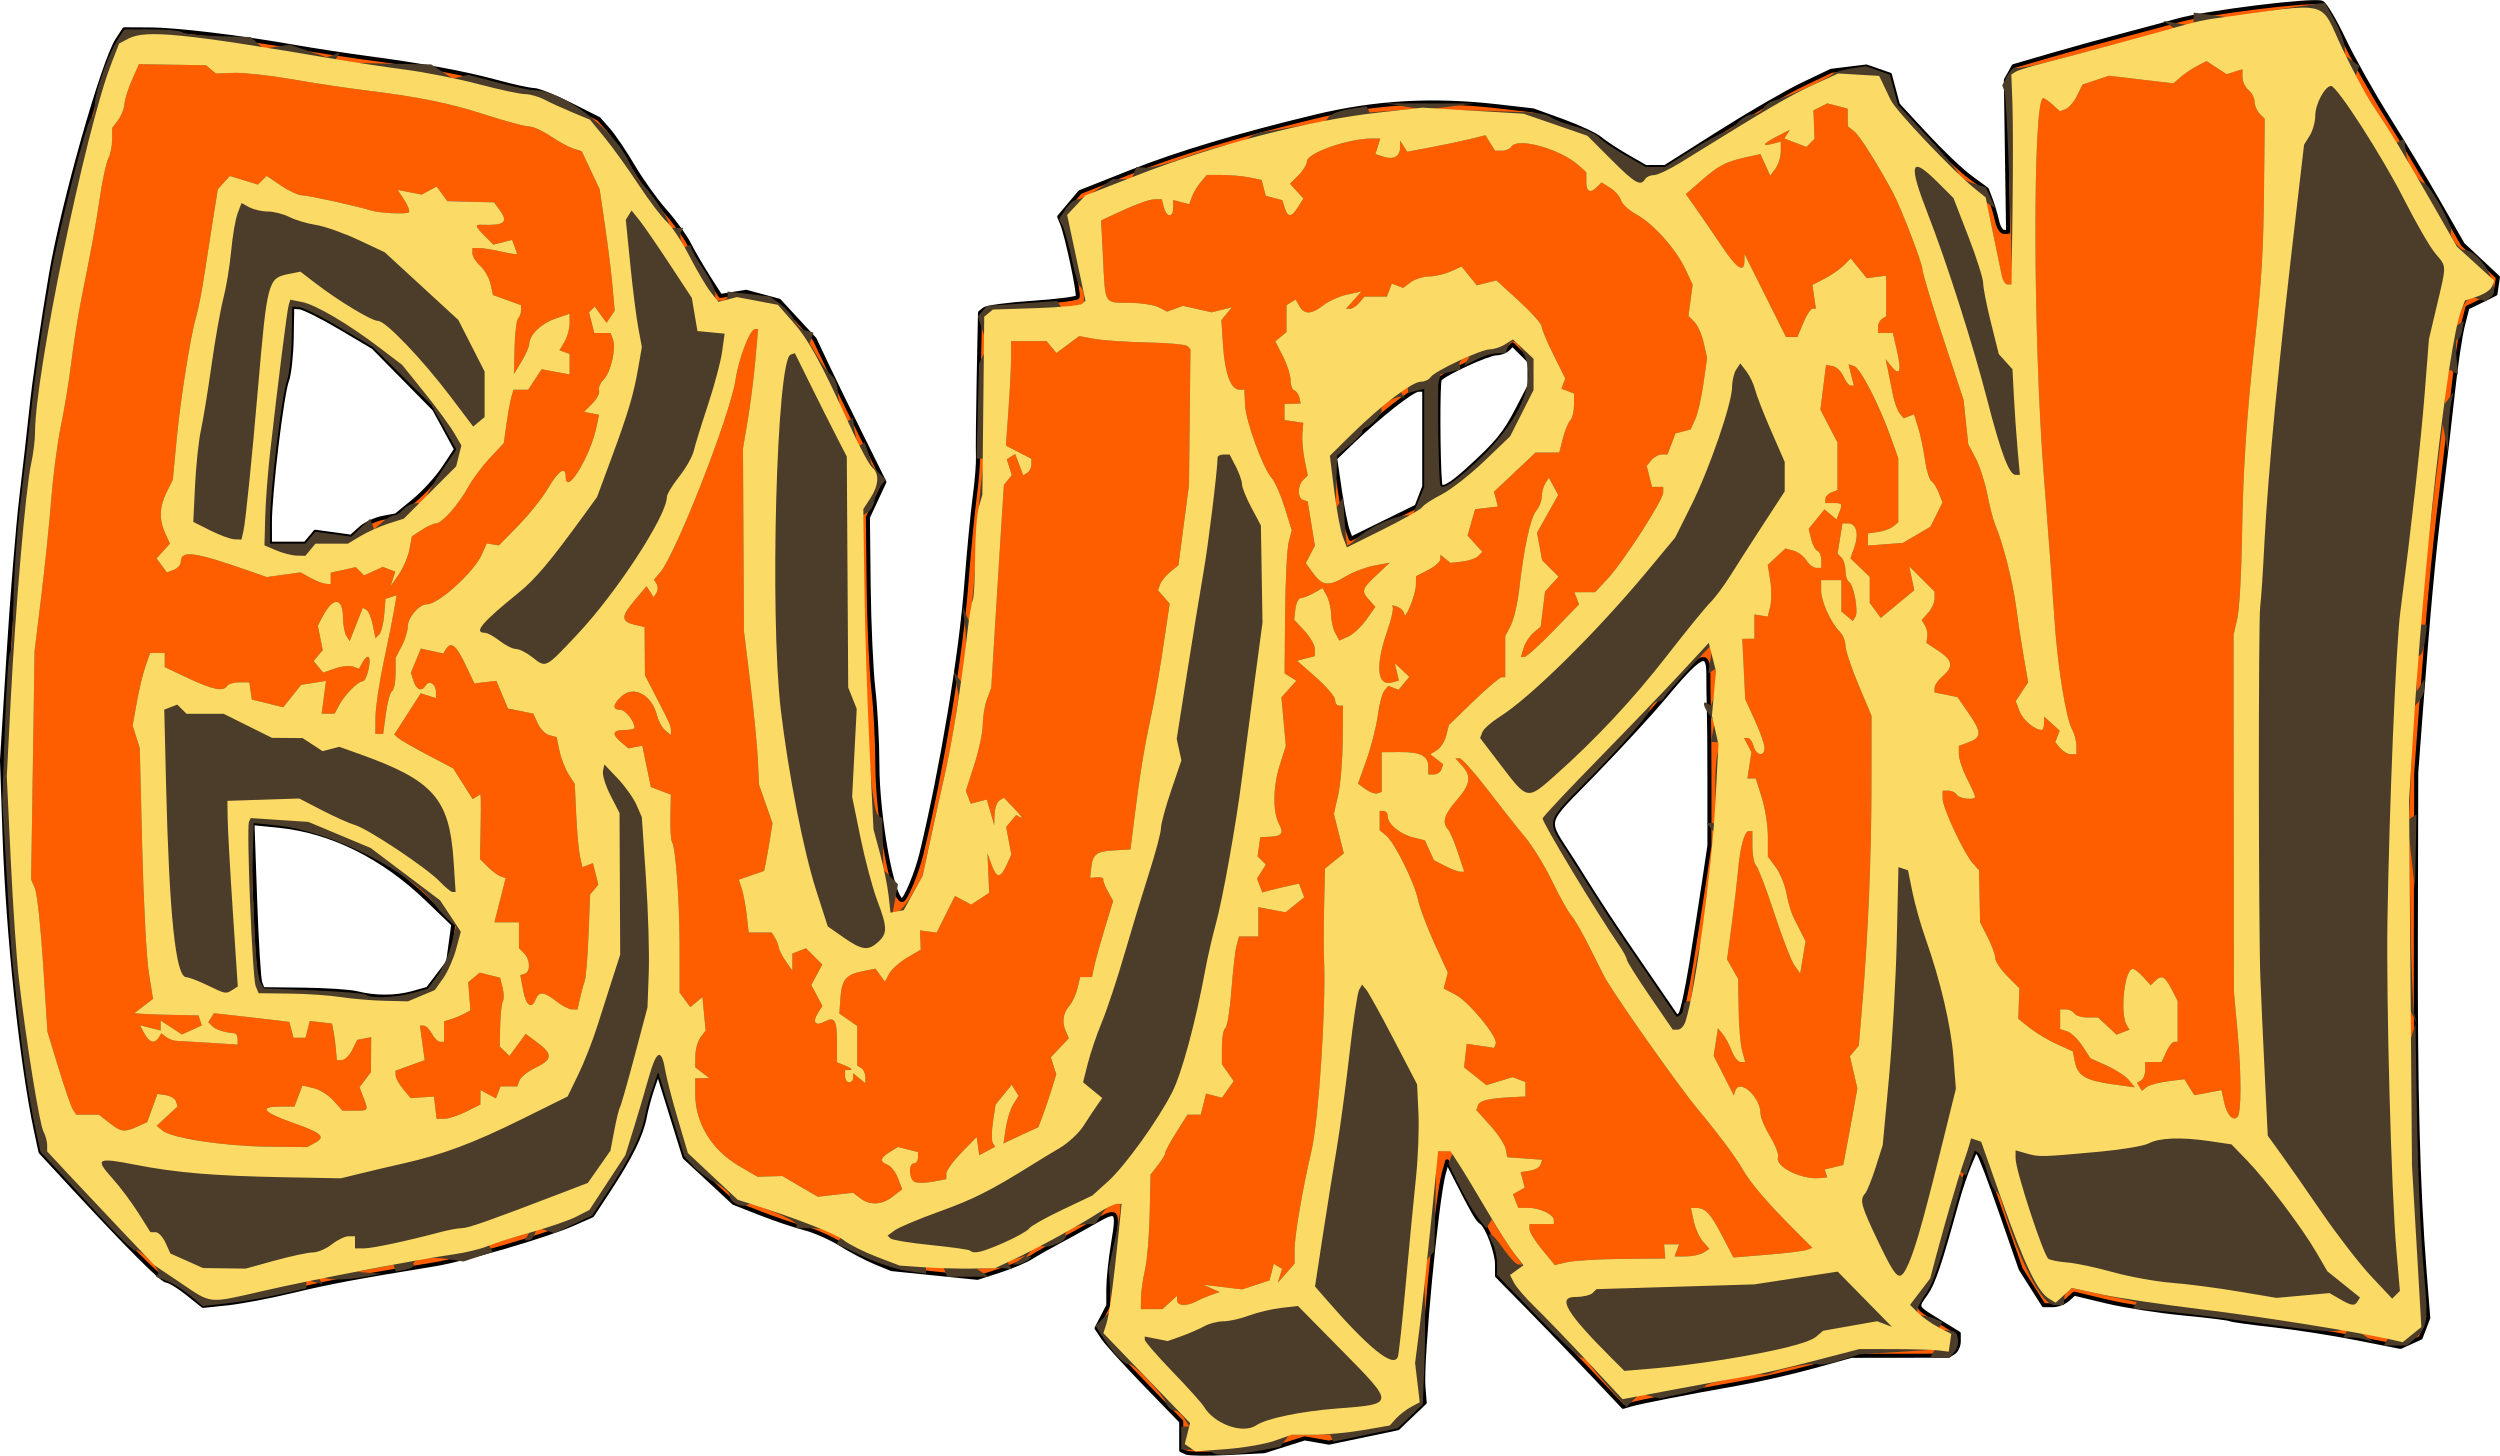
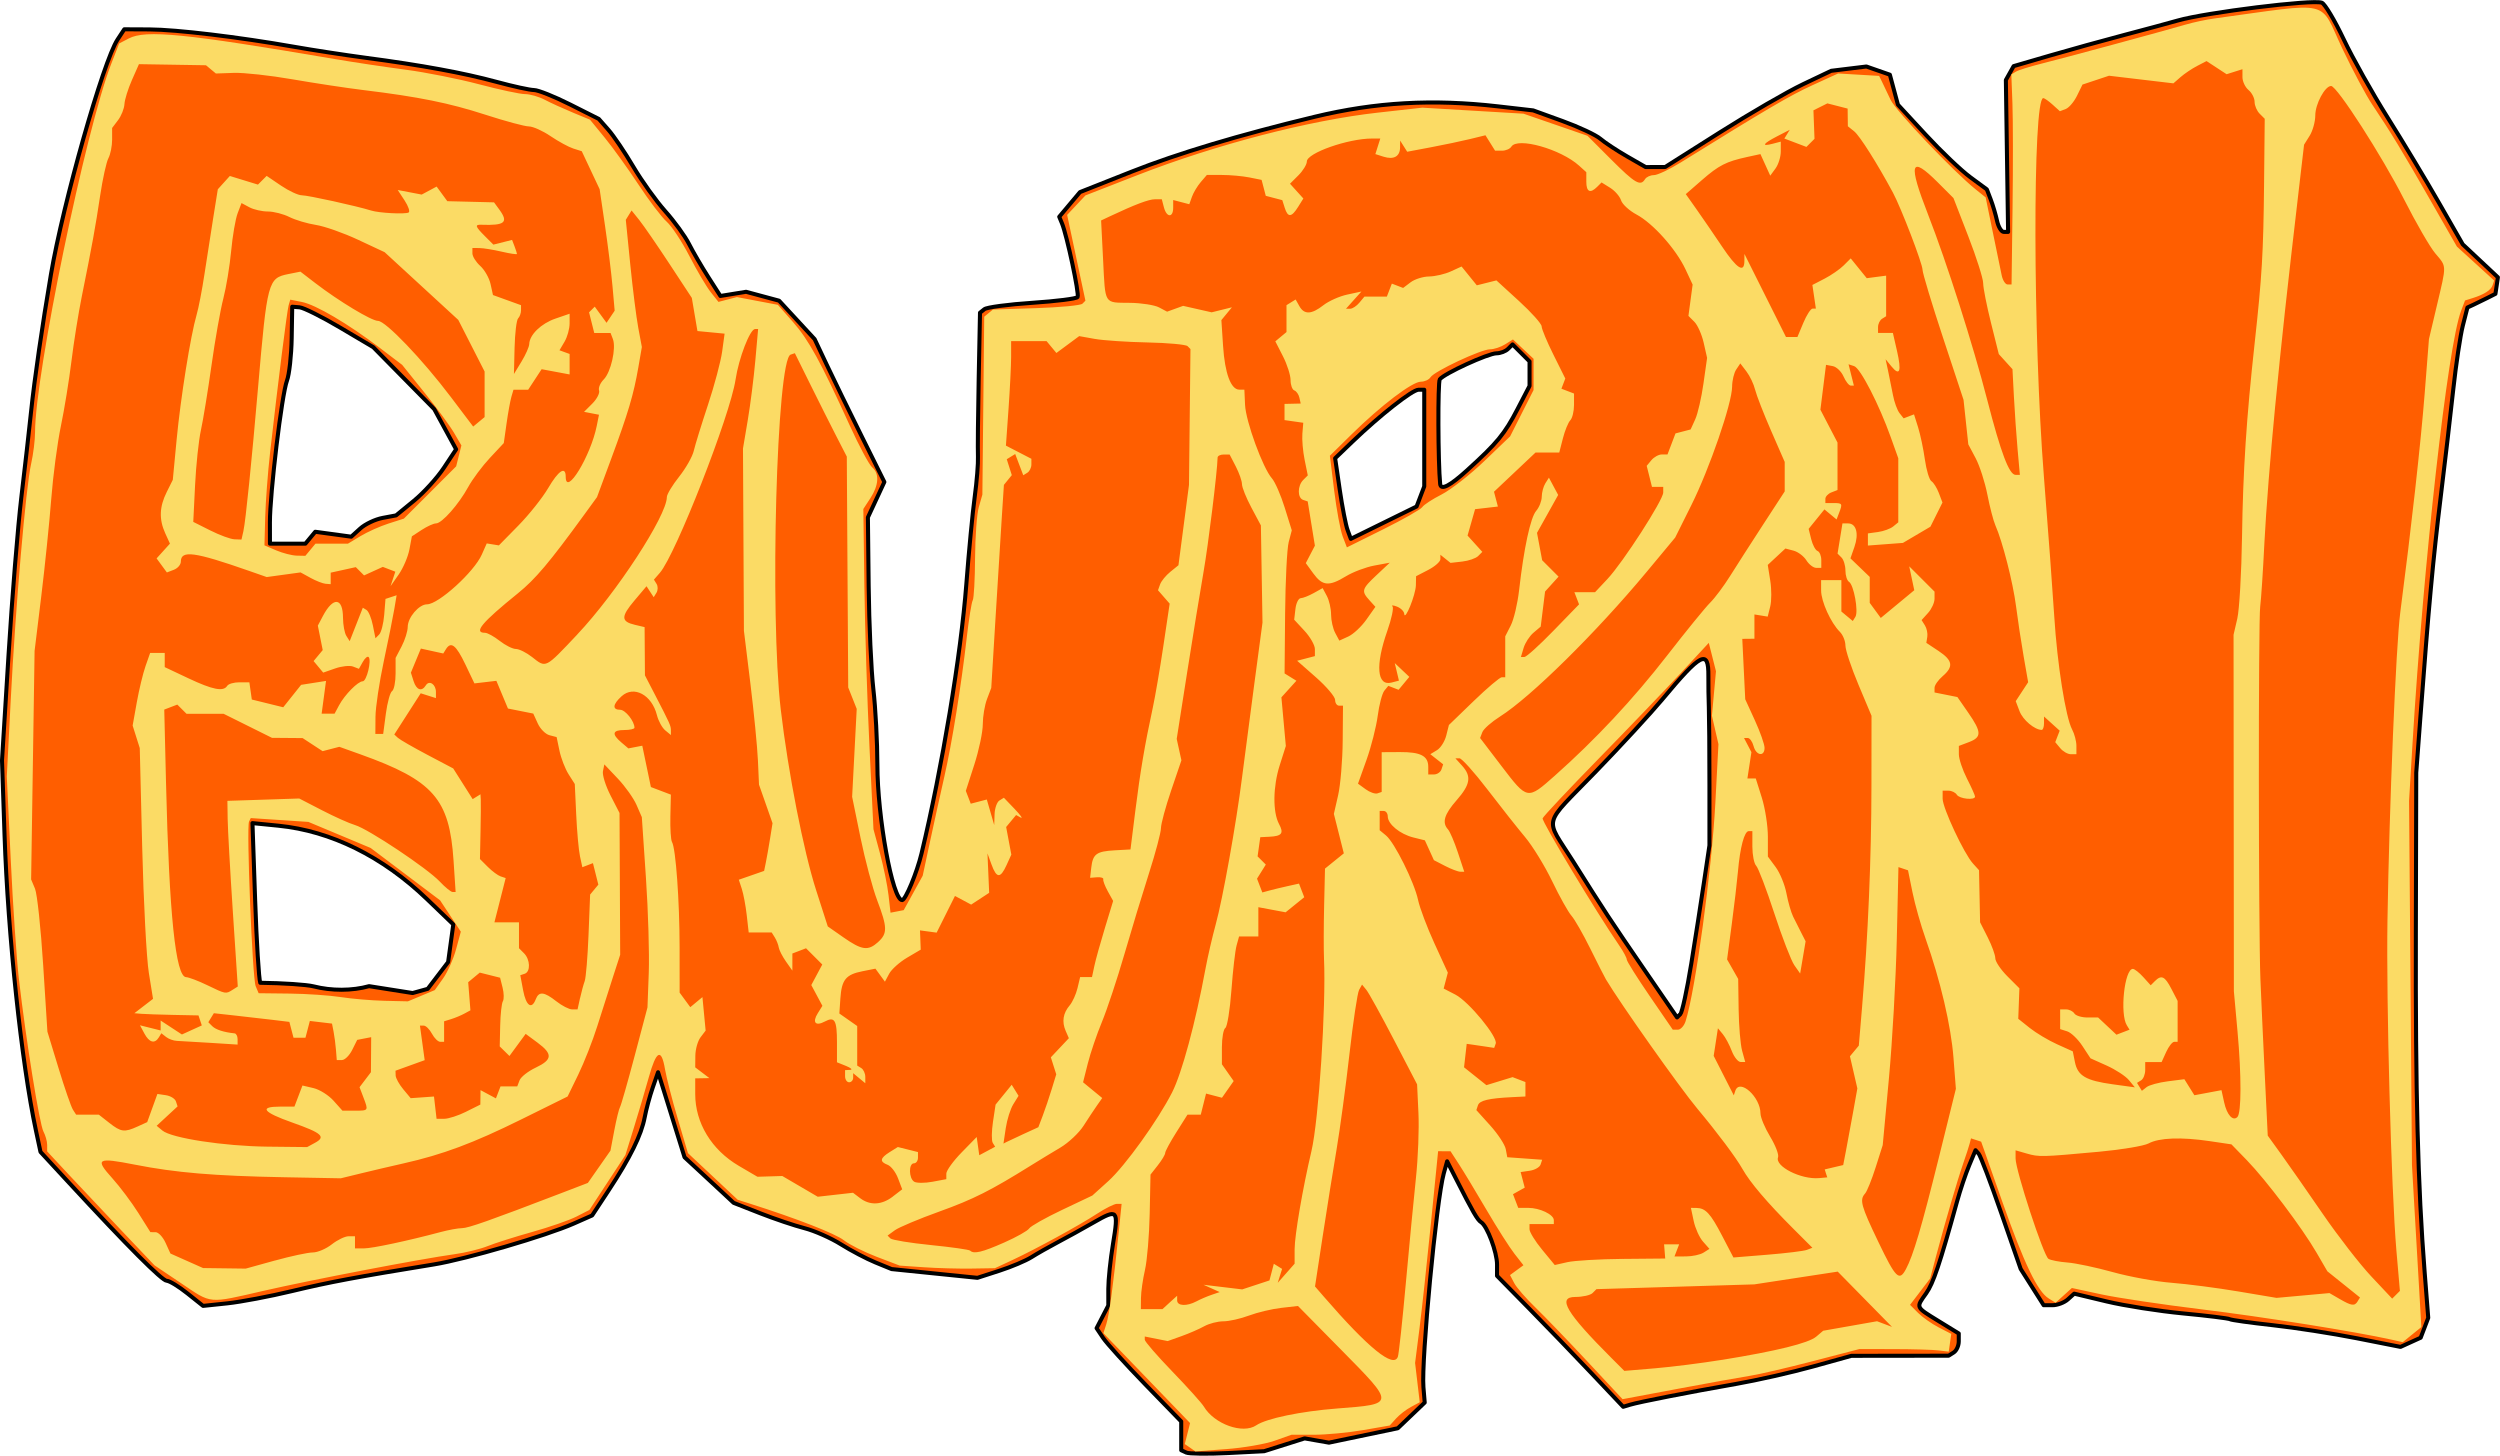
<svg xmlns="http://www.w3.org/2000/svg" xmlns:ns1="http://www.inkscape.org/namespaces/inkscape" xmlns:ns2="http://sodipodi.sourceforge.net/DTD/sodipodi-0.dtd" width="159.395mm" height="92.812mm" viewBox="0 0 159.395 92.812" version="1.1" id="svg5" xml:space="preserve" ns1:version="1.2.2 (b0a8486, 2022-12-01)" ns2:docname="burn.svg" ns1:export-filename="burn.svg" ns1:export-xdpi="96" ns1:export-ydpi="96">
  <ns2:namedview id="namedview7" pagecolor="#505050" bordercolor="#ffffff" borderopacity="1" ns1:showpageshadow="0" ns1:pageopacity="0" ns1:pagecheckerboard="1" ns1:deskcolor="#505050" ns1:document-units="mm" showgrid="false" ns1:zoom="0.69375633" ns1:cx="121.07998" ns1:cy="206.12424" ns1:window-width="1390" ns1:window-height="1052" ns1:window-x="331" ns1:window-y="0" ns1:window-maximized="0" ns1:current-layer="layer1" />
  <defs id="defs2">
    <linearGradient id="linearGradient10552" ns1:swatch="gradient">
      <stop style="stop-color:#000000;stop-opacity:1;" offset="0" id="stop10548" />
      <stop style="stop-color:#000000;stop-opacity:0;" offset="1" id="stop10550" />
    </linearGradient>
  </defs>
  <g ns1:label="Layer 1" ns1:groupmode="layer" id="layer1" style="display:inline" transform="translate(-32.706,-88.82)">
    <g id="g9793" style="display:inline">
-       <path style="display:inline;fill:#ff5e00;fill-opacity:1;stroke:#000000;stroke-width:0.258;stroke-linejoin:round;stroke-dasharray:none;stroke-opacity:1;image-rendering:auto" d="m 108.341,181.432 -0.323,-0.148 v -0.917 -0.917 l -2.283,-2.354 c -1.256,-1.295 -2.47,-2.633 -2.698,-2.973 l -0.415,-0.62 0.374,-0.723 0.374,-0.723 v -1.061 c 0,-0.583 0.134,-1.869 0.297,-2.858 0.364,-2.206 0.312,-2.264 -1.243,-1.372 -0.687,0.394 -1.714,0.961 -2.282,1.26 -0.568,0.299 -1.323,0.728 -1.679,0.954 -0.355,0.225 -1.274,0.613 -2.042,0.861 l -1.396,0.451 -2.736,-0.279 -2.736,-0.279 -1.033,-0.424 c -0.568,-0.233 -1.556,-0.753 -2.195,-1.154 -0.639,-0.401 -1.685,-0.864 -2.324,-1.028 -0.639,-0.164 -1.917,-0.595 -2.841,-0.958 l -1.679,-0.659 -0.775,-0.723 c -0.426,-0.398 -1.13,-1.051 -1.565,-1.453 l -0.79,-0.73 -0.723,-2.324 c -0.398,-1.278 -0.778,-2.498 -0.844,-2.711 l -0.121,-0.387 -0.34,0.979 c -0.187,0.539 -0.418,1.391 -0.512,1.895 -0.211,1.126 -0.924,2.569 -2.301,4.661 l -1.05,1.596 -1.17,0.517 c -1.768,0.781 -6.877,2.274 -8.917,2.606 -4.946,0.804 -6.664,1.126 -9.038,1.697 -1.42,0.342 -3.28,0.694 -4.132,0.784 l -1.549,0.163 -1.004,-0.8 c -0.552,-0.44 -1.142,-0.8 -1.31,-0.8 -0.297,0 -2.495,-2.203 -6.226,-6.242 l -1.826,-1.976 -0.294,-1.378 c -0.915,-4.287 -1.782,-12.446 -1.998,-18.809 l -0.162,-4.777 0.416,-6.714 c 0.229,-3.693 0.597,-8.225 0.818,-10.071 0.221,-1.846 0.501,-4.31 0.622,-5.474 0.211,-2.027 0.703,-5.419 1.265,-8.729 0.771,-4.539 3.335,-13.578 4.245,-14.967 l 0.43,-0.656 1.608,0.008 c 1.726,0.009 5.673,0.483 9.226,1.108 1.207,0.212 3.241,0.525 4.519,0.695 3.618,0.48 6.285,0.97 8.375,1.539 1.056,0.287 2.133,0.523 2.395,0.523 0.262,0 1.298,0.414 2.304,0.921 l 1.828,0.921 0.611,0.693 c 0.336,0.381 1.05,1.438 1.587,2.348 0.537,0.91 1.453,2.188 2.036,2.841 0.583,0.652 1.266,1.592 1.517,2.09 0.251,0.497 0.805,1.446 1.229,2.109 l 0.772,1.206 0.819,-0.133 0.819,-0.133 1.053,0.284 1.053,0.284 1.133,1.226 1.133,1.226 0.774,1.638 c 0.426,0.901 1.426,2.95 2.223,4.553 l 1.448,2.915 -0.525,1.128 -0.525,1.128 0.049,4.39 c 0.027,2.414 0.162,5.378 0.301,6.585 0.138,1.207 0.252,3.365 0.254,4.794 0.003,3.355 0.967,8.634 1.577,8.634 0.217,0 0.94,-1.737 1.237,-2.97 1.313,-5.464 2.514,-12.677 2.858,-17.172 0.158,-2.059 0.397,-4.558 0.532,-5.552 0.135,-0.994 0.229,-2.156 0.209,-2.582 -0.02,-0.426 0.002,-2.665 0.047,-4.975 l 0.083,-4.2 0.28,-0.224 c 0.154,-0.123 1.529,-0.307 3.056,-0.408 1.527,-0.101 2.827,-0.266 2.889,-0.366 0.115,-0.185 -0.685,-3.946 -1,-4.703 l -0.173,-0.416 0.661,-0.786 0.661,-0.786 3.291,-1.303 c 2.952,-1.169 6.836,-2.334 11.683,-3.503 3.861,-0.931 7.517,-1.139 11.675,-0.662 l 2.249,0.258 1.883,0.683 c 1.035,0.376 2.115,0.882 2.399,1.126 0.284,0.243 1.05,0.748 1.701,1.123 l 1.185,0.681 0.623,-0.002 0.623,-0.002 3.486,-2.206 c 1.917,-1.213 4.3,-2.593 5.294,-3.067 l 1.808,-0.861 1.121,-0.137 1.121,-0.137 0.748,0.261 0.748,0.261 0.257,0.956 0.257,0.956 1.781,1.925 c 0.98,1.059 2.255,2.274 2.835,2.7 l 1.054,0.775 0.247,0.646 c 0.136,0.355 0.317,0.965 0.402,1.356 0.085,0.391 0.279,0.71 0.43,0.71 h 0.275 l -0.071,-4.842 -0.071,-4.842 0.248,-0.443 0.248,-0.443 2.319,-0.676 c 1.275,-0.372 3.423,-0.966 4.772,-1.322 1.349,-0.355 2.86,-0.763 3.357,-0.906 1.794,-0.516 8.624,-1.361 9.203,-1.139 0.192,0.074 0.818,1.121 1.391,2.328 0.573,1.207 1.831,3.448 2.795,4.98 0.964,1.532 2.438,3.981 3.275,5.442 l 1.522,2.656 1.121,1.051 1.121,1.051 -0.079,0.527 -0.079,0.527 -0.516,0.261 c -0.284,0.143 -0.686,0.339 -0.892,0.435 l -0.376,0.174 -0.294,1.151 c -0.161,0.633 -0.438,2.483 -0.615,4.111 -0.177,1.628 -0.536,4.703 -0.798,6.834 -0.475,3.863 -0.774,7.099 -1.287,13.945 l -0.271,3.615 -0.025,10.2 c -0.025,10.202 0.129,16.156 0.56,21.642 l 0.23,2.92 -0.241,0.633 -0.241,0.633 -0.643,0.293 -0.643,0.293 -2.784,-0.55 c -1.531,-0.303 -3.943,-0.678 -5.36,-0.833 -1.417,-0.156 -2.649,-0.328 -2.738,-0.383 -0.089,-0.055 -1.428,-0.221 -2.976,-0.368 -1.548,-0.147 -3.744,-0.491 -4.88,-0.764 l -2.066,-0.496 -0.408,0.368 c -0.224,0.202 -0.663,0.368 -0.974,0.368 h -0.566 l -0.733,-1.156 -0.733,-1.156 -1.236,-3.557 c -0.68,-1.956 -1.327,-3.659 -1.439,-3.785 l -0.203,-0.228 -0.406,0.971 c -0.223,0.534 -0.57,1.566 -0.771,2.294 -1.105,4.001 -1.515,5.22 -1.97,5.86 -0.661,0.929 -0.695,0.853 0.787,1.765 l 1.291,0.794 v 0.504 c 0,0.277 -0.145,0.596 -0.323,0.708 l -0.323,0.205 -3.099,0.004 -3.099,0.004 -2.453,0.682 c -1.349,0.375 -3.557,0.875 -4.906,1.111 -2.969,0.52 -6.169,1.148 -6.759,1.326 l -0.433,0.131 -2.021,-2.138 c -1.111,-1.176 -2.921,-3.055 -4.022,-4.174 l -2.001,-2.036 V 169.448 c 0,-0.787 -0.628,-2.462 -1.013,-2.699 -0.237,-0.146 -0.517,-0.632 -1.645,-2.853 l -0.525,-1.033 -0.215,0.775 c -0.464,1.673 -1.438,11.925 -1.296,13.63 l 0.082,0.977 -0.858,0.819 -0.858,0.819 -2.195,0.459 -2.195,0.459 -0.775,-0.136 -0.775,-0.136 -1.291,0.409 -1.291,0.409 -2.324,0.117 c -1.278,0.064 -2.469,0.05 -2.647,-0.032 z m 32.188,-31.112 c 0.263,-1.623 0.633,-3.997 0.823,-5.275 l 0.345,-2.324 -1e-5,-3.873 c -1e-5,-2.13 -0.017,-4.338 -0.038,-4.906 -0.021,-0.568 -0.035,-1.477 -0.03,-2.02 0.016,-1.73 -0.455,-1.49 -2.948,1.503 -0.71,0.852 -2.612,2.916 -4.227,4.585 -3.458,3.575 -3.269,2.835 -1.459,5.716 2.011,3.2 2.357,3.725 4.646,7.061 l 1.991,2.902 0.209,-0.209 c 0.115,-0.115 0.424,-1.537 0.687,-3.16 z m -81.515,1.814 0.963,-0.268 0.65,-0.852 0.65,-0.852 0.165,-1.202 0.165,-1.202 -1.68,-1.615 c -2.827,-2.716 -6.119,-4.343 -9.47,-4.678 l -1.655,-0.165 0.17,4.886 c 0.093,2.687 0.24,5.069 0.327,5.294 l 0.157,0.409 2.619,0.031 c 1.441,0.017 2.968,0.119 3.394,0.228 1.152,0.293 2.463,0.289 3.546,-0.012 z m -6.522,-29.031 0.315,-0.379 1.147,0.157 1.147,0.157 0.572,-0.518 c 0.314,-0.285 0.957,-0.591 1.429,-0.679 l 0.857,-0.161 1.136,-0.931 c 0.625,-0.512 1.487,-1.46 1.915,-2.106 l 0.778,-1.175 -0.698,-1.282 -0.698,-1.282 -1.945,-1.975 -1.945,-1.975 -2.115,-1.251 c -1.163,-0.688 -2.325,-1.268 -2.582,-1.289 l -0.467,-0.038 -0.034,2.003 c -0.019,1.102 -0.154,2.322 -0.301,2.711 -0.33,0.876 -1.09,7.192 -1.087,9.037 l 0.002,1.356 h 1.13 1.13 z m 70.777,-2.629 0.244,-0.641 v -3.082 -3.082 h -0.364 c -0.392,0 -2.447,1.615 -4.22,3.316 l -1.097,1.053 0.294,2.012 c 0.162,1.106 0.387,2.262 0.501,2.569 l 0.206,0.557 2.096,-1.031 2.096,-1.031 z m 3.014,-1.704 c 1.885,-1.711 2.353,-2.28 3.177,-3.866 l 0.767,-1.477 v -0.782 -0.782 l -0.542,-0.542 -0.542,-0.542 -0.284,0.284 c -0.156,0.156 -0.491,0.284 -0.743,0.284 -0.525,0 -3.353,1.299 -3.613,1.66 -0.13,0.18 -0.111,5.3 0.024,6.668 0.043,0.43 0.608,0.139 1.756,-0.904 z" id="path9799" ns1:label="path9799" ns1:highlight-color="#69c098" />
-       <path style="display:inline;fill:#4b3d2a;fill-opacity:1;stroke-width:0.258" d="m 110.035,181.449 c -0.075,-0.075 -0.559,-0.152 -1.076,-0.171 l -0.94,-0.035 v -0.733 -0.733 h 0.26 0.26 l -0.323,-0.516 c -0.177,-0.284 -0.473,-0.516 -0.656,-0.516 -0.183,0 -0.404,-0.203 -0.491,-0.452 -0.208,-0.596 -2.185,-2.656 -2.414,-2.515 -0.205,0.127 -1.017,-0.721 -1.657,-1.728 l -0.439,-0.692 0.509,-0.509 0.509,-0.509 -0.09,-1.32 -0.09,-1.32 0.369,-1.739 c 0.203,-0.957 0.371,-1.884 0.373,-2.062 l 0.004,-0.323 h -0.381 c -0.21,0 -0.572,0.291 -0.804,0.646 l -0.423,0.646 h -0.504 c -0.657,0 -1.553,0.484 -1.389,0.75 0.174,0.282 -1.054,0.819 -1.49,0.652 l -0.349,-0.134 -0.331,0.399 -0.331,0.399 0.225,0.004 c 0.311,0.005 -0.487,0.505 -0.808,0.505 h -0.258 l 0.387,-0.279 0.387,-0.279 -0.473,0.153 c -0.26,0.084 -0.528,0.153 -0.596,0.153 -0.068,0 -0.047,0.124 0.047,0.276 l 0.17,0.276 -0.349,-0.048 c -0.192,-0.026 -0.697,-0.032 -1.123,-0.013 l -0.775,0.035 0.387,0.25 0.387,0.25 -1.328,0.004 -1.328,0.004 -0.149,-0.387 -0.149,-0.387 h -0.525 -0.525 v 0.288 0.288 l -1.227,-0.18 c -0.675,-0.099 -1.955,-0.526 -2.846,-0.949 l -1.619,-0.769 0.142,-0.229 0.142,-0.229 -0.507,-0.271 c -0.279,-0.149 -0.921,-0.271 -1.428,-0.271 H 83.486 v -0.228 c 0,-0.126 -0.638,-0.487 -1.417,-0.803 l -1.417,-0.575 -0.349,0.134 c -0.432,0.166 -1.077,-0.209 -1.077,-0.626 0,-0.171 -0.407,-0.53 -0.904,-0.798 -0.497,-0.269 -1.147,-0.757 -1.443,-1.086 l -0.54,-0.597 -0.716,-2.293 c -0.394,-1.261 -0.77,-2.468 -0.837,-2.681 l -0.121,-0.387 -0.34,0.979 c -0.187,0.539 -0.418,1.391 -0.512,1.895 -0.211,1.126 -0.924,2.569 -2.301,4.661 l -1.05,1.596 -1.201,0.562 -1.201,0.562 -0.552,-0.175 -0.552,-0.175 -0.155,0.405 c -0.086,0.223 -0.266,0.405 -0.401,0.405 h -0.246 l 0.154,-0.249 0.154,-0.249 -1.236,0.375 c -0.68,0.206 -1.272,0.376 -1.316,0.378 -0.044,0.002 -0.014,0.11 0.067,0.24 l 0.147,0.237 -0.933,0.308 -0.933,0.308 -1.011,-0.162 c -1.096,-0.175 -2.366,0.036 -2.165,0.36 0.068,0.111 -0.161,0.256 -0.509,0.322 l -0.634,0.121 -0.074,-0.218 -0.074,-0.218 -1.162,0.228 -1.162,0.228 0.775,0.059 0.775,0.059 -1.291,0.231 c -0.71,0.127 -1.616,0.173 -2.014,0.103 l -0.723,-0.129 0.142,0.23 0.142,0.23 -0.517,-0.135 -0.517,-0.135 v 0.268 0.268 l -1.743,0.392 c -0.959,0.216 -2.446,0.47 -3.305,0.565 l -1.562,0.172 -0.791,-0.666 c -0.435,-0.366 -1.105,-0.785 -1.488,-0.931 l -0.697,-0.265 0.135,-0.219 c 0.161,-0.26 -1.237,-1.662 -1.447,-1.452 -0.08,0.08 -1.125,-0.936 -2.324,-2.256 -1.199,-1.32 -2.528,-2.768 -2.954,-3.217 l -0.775,-0.817 -0.297,-1.378 c -0.46,-2.135 -0.804,-4.445 -1.189,-7.963 -0.43,-3.941 -0.364,-3.114 -0.681,-8.522 l -0.265,-4.519 0.164,-4.713 c 0.09,-2.592 0.239,-4.713 0.33,-4.713 0.091,-2.6e-4 0.186,-1.424 0.211,-3.163 0.025,-1.74 0.24,-4.732 0.477,-6.649 0.237,-1.917 0.53,-4.439 0.652,-5.603 0.211,-2.028 0.703,-5.423 1.265,-8.729 0.439,-2.584 2.267,-9.737 2.532,-9.91 0.137,-0.089 0.257,-0.513 0.267,-0.943 0.02,-0.832 0.877,-3.225 1.5,-4.189 l 0.376,-0.581 h 1.759 c 0.967,0 1.843,0.084 1.946,0.187 0.103,0.103 1.123,0.213 2.267,0.244 l 2.08,0.057 0.423,0.372 0.423,0.372 0.829,-0.128 0.829,-0.128 1.183,0.403 1.183,0.403 0.419,-0.161 0.419,-0.161 -0.187,0.302 -0.187,0.302 0.854,0.046 c 0.47,0.025 1.861,0.063 3.091,0.085 l 2.237,0.039 0.694,0.455 0.694,0.455 0.48,-0.125 0.48,-0.125 1.865,0.49 c 1.026,0.269 2.079,0.49 2.341,0.49 1.779,0 5.004,2.41 6.013,4.493 0.337,0.696 0.708,1.335 0.825,1.42 0.343,0.25 1.524,1.923 1.706,2.415 l 0.167,0.452 h 0.411 0.411 l -0.145,0.235 c -0.08,0.129 -0.075,0.419 0.012,0.644 l 0.157,0.409 0.231,-0.143 c 0.127,-0.079 0.231,-0.037 0.231,0.092 0,0.129 0.346,0.746 0.77,1.371 0.423,0.625 0.772,1.34 0.775,1.588 l 0.005,0.452 h 0.387 c 0.213,0 0.387,-0.132 0.387,-0.294 v -0.294 l 1.352,0.16 1.352,0.16 0.649,0.477 c 0.357,0.262 0.761,0.722 0.897,1.022 0.136,0.3 0.468,0.602 0.737,0.673 l 0.489,0.128 -0.124,0.34 -0.124,0.34 0.538,0.904 c 0.296,0.497 0.693,1.022 0.883,1.167 0.19,0.145 0.353,0.551 0.364,0.904 0.01,0.352 0.135,0.959 0.277,1.347 l 0.258,0.707 0.228,-0.141 0.228,-0.141 0.03,0.338 c 0.016,0.186 0.057,0.454 0.09,0.596 0.033,0.142 0.078,0.41 0.099,0.596 l 0.039,0.338 0.24,-0.148 0.24,-0.148 0.2,0.585 c 0.11,0.322 0.205,0.651 0.212,0.732 0.007,0.081 0.22,0.355 0.474,0.608 l 0.461,0.461 -0.32,0.385 c -0.176,0.212 -0.357,0.63 -0.403,0.93 -0.046,0.3 -0.225,0.632 -0.399,0.74 l -0.316,0.195 0.002,2.398 c 0.009,8.852 0.443,16.427 0.96,16.76 l 0.247,0.159 0.038,1.646 0.038,1.646 0.464,0.464 0.464,0.464 -0.174,0.927 -0.174,0.927 0.358,-0.117 c 0.197,-0.064 0.628,-0.603 0.959,-1.198 l 0.602,-1.081 0.484,-2.257 c 0.266,-1.241 0.67,-3.071 0.898,-4.065 0.228,-0.994 0.527,-2.561 0.665,-3.481 l 0.251,-1.674 -0.152,-0.78 -0.152,-0.78 0.252,0.366 0.252,0.366 0.181,-1.206 c 0.099,-0.663 0.112,-1.758 0.027,-2.432 l -0.153,-1.227 0.221,0.516 0.221,0.516 0.171,-1.42 c 0.094,-0.781 0.212,-2.35 0.263,-3.486 0.05,-1.136 0.178,-2.85 0.284,-3.809 l 0.192,-1.743 h -0.231 -0.231 l 0.079,-3.034 0.079,-3.034 0.274,-0.554 0.274,-0.554 -0.311,-0.941 -0.311,-0.941 0.281,-0.339 0.281,-0.339 2.25,-0.159 2.25,-0.159 0.163,0.265 0.163,0.264 0.686,-0.172 0.686,-0.172 v -0.473 c 0,-0.26 -0.1,-0.535 -0.221,-0.61 -0.122,-0.075 -0.371,-0.866 -0.555,-1.758 -0.183,-0.892 -0.441,-1.833 -0.572,-2.091 l -0.238,-0.469 0.412,-0.628 c 0.226,-0.346 0.567,-0.628 0.757,-0.628 0.19,0 0.773,-0.291 1.297,-0.646 l 0.951,-0.646 h 0.606 0.606 l 0.148,-0.385 0.148,-0.385 0.59,0.041 c 0.324,0.023 1.403,-0.253 2.398,-0.613 0.994,-0.36 2.272,-0.738 2.841,-0.841 0.568,-0.103 1.19,-0.317 1.381,-0.475 0.191,-0.158 0.598,-0.32 0.904,-0.36 0.306,-0.04 1.311,-0.204 2.234,-0.364 l 1.679,-0.292 0.258,-0.316 c 0.142,-0.174 0.742,-0.393 1.334,-0.487 l 1.076,-0.171 0.086,0.197 0.086,0.197 1.549,-0.119 1.549,-0.119 -1.033,-0.171 -1.033,-0.171 2.841,0.005 2.841,0.005 -1.42,0.174 -1.42,0.174 2.453,0.087 c 1.349,0.048 2.993,0.101 3.653,0.117 0.66,0.017 1.357,0.153 1.549,0.302 0.192,0.15 0.899,0.421 1.571,0.603 0.672,0.182 1.354,0.49 1.515,0.684 0.161,0.194 0.904,0.703 1.65,1.13 l 1.357,0.776 0.614,-0.003 0.614,-0.003 1.58,-1.002 c 0.869,-0.551 1.812,-1.076 2.096,-1.166 0.284,-0.09 0.724,-0.393 0.978,-0.674 0.254,-0.28 0.67,-0.51 0.925,-0.51 0.255,0 0.562,-0.177 0.683,-0.392 0.121,-0.216 0.446,-0.438 0.723,-0.495 0.629,-0.128 3.557,-1.46 3.731,-1.698 0.071,-0.097 0.567,-0.245 1.103,-0.329 l 0.974,-0.154 0.766,0.267 0.766,0.267 0.259,0.963 0.259,0.963 1.939,2.087 c 1.066,1.148 1.939,2.205 1.939,2.349 0,0.144 0.39,0.391 0.866,0.548 l 0.866,0.286 0.298,0.655 0.298,0.655 -0.298,-0.184 -0.298,-0.184 0.157,0.624 c 0.086,0.343 0.283,1.261 0.437,2.04 0.154,0.779 0.335,1.677 0.402,1.997 0.067,0.32 0.251,0.581 0.409,0.581 h 0.287 l -0.181,-5.964 c -0.099,-3.28 -0.246,-6.135 -0.326,-6.344 l -0.146,-0.38 0.331,-0.619 c 0.182,-0.341 0.41,-0.571 0.505,-0.512 0.188,0.116 1.521,-0.19 5.558,-1.276 1.42,-0.382 3.038,-0.812 3.595,-0.956 l 1.013,-0.261 -0.367,-0.246 -0.367,-0.246 0.968,0.167 0.968,0.167 V 90.054 89.622 l 1.097,0.155 1.097,0.155 2.582,-0.408 c 1.42,-0.224 2.81,-0.432 3.088,-0.462 l 0.506,-0.054 0.607,1.091 c 0.334,0.6 0.624,1.355 0.645,1.679 l 0.038,0.588 0.452,0.33 0.452,0.33 -0.151,0.395 -0.151,0.395 0.894,1.341 c 0.492,0.738 1.093,1.665 1.336,2.06 l 0.442,0.718 0.247,-0.153 c 0.136,-0.084 0.257,-0.059 0.268,0.056 0.114,1.103 0.204,1.412 0.585,1.993 0.241,0.368 0.541,0.669 0.666,0.669 0.309,0 1.876,2.809 1.714,3.072 -0.164,0.265 0.499,1.189 0.853,1.189 0.956,0 2.369,2.425 1.725,2.959 l -0.375,0.311 -0.492,-0.156 -0.492,-0.156 -0.263,0.329 c -0.145,0.181 -0.348,0.605 -0.451,0.942 l -0.188,0.613 0.249,-0.154 0.249,-0.154 -0.121,0.635 c -0.067,0.349 -0.195,0.589 -0.285,0.533 -0.09,-0.056 -0.122,0.425 -0.071,1.069 l 0.093,1.17 -0.26,-0.161 -0.26,-0.161 -0.156,0.407 c -0.086,0.224 -0.154,0.717 -0.152,1.096 l 0.004,0.689 0.277,-0.387 0.277,-0.387 -0.148,0.646 c -0.081,0.355 -0.165,1.227 -0.186,1.937 l -0.037,1.291 -0.16,-0.904 -0.16,-0.904 -0.581,4.648 c -0.319,2.557 -0.652,5.433 -0.74,6.391 l -0.16,1.743 h 0.236 0.236 l -0.106,0.906 c -0.058,0.498 -0.209,0.97 -0.335,1.048 l -0.23,0.142 0.004,1.082 0.004,1.082 0.25,-0.387 0.25,-0.387 0.004,0.496 c 0.002,0.273 -0.157,0.68 -0.354,0.904 l -0.358,0.408 -0.13,3.548 -0.13,3.548 0.229,-0.142 0.229,-0.142 -0.045,2.404 -0.045,2.404 -0.186,-1.679 -0.186,-1.679 0.087,5.294 c 0.048,2.912 0.154,5.584 0.236,5.939 l 0.149,0.646 -0.245,-0.516 -0.245,-0.516 0.008,1.162 0.008,1.162 0.203,-0.646 0.203,-0.646 0.048,3.357 c 0.083,5.821 0.248,9.983 0.506,12.737 0.268,2.863 0.206,3.285 -0.581,3.983 l -0.509,0.452 h -0.75 -0.75 l 0.141,-0.229 0.141,-0.229 -0.578,-0.155 c -0.318,-0.085 -0.694,-0.155 -0.836,-0.155 l -0.258,5.2e-4 0.387,0.279 0.387,0.279 -0.473,-0.153 c -0.26,-0.085 -0.703,-0.154 -0.984,-0.154 h -0.511 l 0.185,-0.299 0.185,-0.299 -0.564,0.148 c -0.55,0.144 -1.39,0.058 -7.005,-0.714 -1.491,-0.205 -3.497,-0.443 -4.457,-0.529 l -1.745,-0.156 0.125,-0.202 0.125,-0.202 -2.051,-0.443 -2.051,-0.443 -0.266,0.164 c -0.146,0.09 -0.266,0.332 -0.266,0.536 v 0.372 h -0.614 c -0.821,0 -2.258,-2.826 -3.382,-6.649 -0.094,-0.32 -0.254,-0.581 -0.355,-0.581 -0.101,0 -0.339,-0.524 -0.528,-1.165 -0.189,-0.641 -0.45,-1.23 -0.58,-1.311 l -0.236,-0.146 -0.277,0.794 -0.277,0.794 -0.273,-0.169 -0.273,-0.169 0.179,0.29 0.179,0.29 -0.376,1.364 c -1.105,4.008 -1.523,5.257 -1.966,5.879 -0.269,0.377 -0.524,0.852 -0.568,1.055 l -0.08,0.369 0.387,0.025 c 0.213,0.014 0.59,0.113 0.838,0.221 l 0.45,0.196 -0.143,0.231 -0.143,0.231 0.273,0.032 c 0.15,0.018 0.417,0.047 0.593,0.065 0.445,0.045 0.562,0.884 0.187,1.336 l -0.311,0.375 h -0.629 -0.629 l 0.158,-0.256 0.158,-0.256 -2.403,0.15 -2.403,0.15 -1.221,0.383 c -0.671,0.211 -1.317,0.324 -1.434,0.251 -0.215,-0.133 -2.176,0.226 -2.897,0.529 -0.213,0.09 -0.477,0.144 -0.586,0.121 -0.439,-0.094 -3.782,0.562 -3.682,0.723 0.059,0.095 -0.579,0.315 -1.416,0.488 l -1.523,0.315 -0.62,-0.156 -0.62,-0.156 -0.433,0.433 -0.433,0.433 -1.089,-1.227 c -0.599,-0.675 -1.182,-1.384 -1.296,-1.576 -0.114,-0.192 -0.331,-0.35 -0.482,-0.35 -0.152,0 -1.424,-1.188 -2.828,-2.639 l -2.552,-2.639 v -0.735 c 0,-0.404 -0.126,-0.97 -0.279,-1.256 -0.512,-0.956 -0.066,-0.759 0.663,0.293 0.395,0.571 0.834,1.038 0.974,1.038 h 0.255 l -0.427,-0.581 c -0.235,-0.32 -0.672,-0.968 -0.972,-1.44 l -0.545,-0.859 -0.176,0.284 -0.176,0.284 -0.368,-0.458 c -0.444,-0.552 -0.951,-1.421 -1.577,-2.701 l -0.466,-0.952 0.155,-0.404 0.155,-0.404 h -0.544 -0.544 l -0.015,1.227 c -0.008,0.675 -0.037,2.109 -0.065,3.188 l -0.049,1.962 -0.327,0.394 -0.327,0.394 0.055,2.163 c 0.03,1.19 0.013,3.209 -0.038,4.488 l -0.093,2.324 -0.797,0.764 -0.797,0.764 -2.066,0.427 -2.066,0.427 -0.086,-0.223 -0.086,-0.223 h -1.306 -1.306 l -0.287,0.385 -0.287,0.385 -1.391,0.261 c -1.523,0.286 -2.708,0.337 -2.919,0.125 z m -2.747,-9.588 0.472,-0.427 v 0.298 c 0,0.359 0.613,0.388 1.23,0.059 0.247,-0.132 0.681,-0.318 0.965,-0.415 l 0.516,-0.176 -0.516,-0.233 -0.516,-0.233 1.235,0.148 1.235,0.148 0.868,-0.286 0.868,-0.286 0.139,-0.531 0.139,-0.531 0.264,0.163 0.264,0.163 -0.139,0.444 -0.139,0.444 0.538,-0.61 0.538,-0.61 v -0.914 c 0,-0.89 0.518,-3.913 1.072,-6.259 0.466,-1.973 0.94,-9.227 0.802,-12.266 -0.026,-0.568 -0.022,-2.095 0.008,-3.392 l 0.055,-2.359 0.6,-0.486 0.6,-0.486 -0.317,-1.258 -0.317,-1.258 0.272,-1.191 c 0.149,-0.655 0.28,-2.208 0.291,-3.45 l 0.019,-2.26 h -0.251 c -0.138,0 -0.251,-0.164 -0.251,-0.365 0,-0.201 -0.545,-0.845 -1.211,-1.432 l -1.211,-1.066 0.566,-0.148 0.566,-0.148 v -0.449 c 0,-0.247 -0.297,-0.769 -0.66,-1.161 l -0.66,-0.712 0.079,-0.681 c 0.043,-0.375 0.195,-0.685 0.337,-0.69 0.142,-0.005 0.515,-0.152 0.828,-0.326 l 0.57,-0.317 0.269,0.503 c 0.148,0.277 0.269,0.809 0.269,1.182 0,0.374 0.118,0.901 0.263,1.171 l 0.263,0.492 0.576,-0.264 c 0.317,-0.145 0.835,-0.63 1.15,-1.077 l 0.574,-0.813 -0.381,-0.421 c -0.53,-0.585 -0.493,-0.713 0.459,-1.606 l 0.839,-0.788 -0.987,0.183 c -0.543,0.101 -1.356,0.408 -1.808,0.683 -1.079,0.658 -1.496,0.623 -2.078,-0.176 l -0.482,-0.662 0.29,-0.557 0.29,-0.557 -0.229,-1.41 -0.229,-1.41 -0.288,-0.096 c -0.373,-0.124 -0.371,-0.899 0.002,-1.273 l 0.291,-0.291 -0.201,-0.988 c -0.111,-0.543 -0.175,-1.298 -0.144,-1.678 l 0.057,-0.69 -0.598,-0.085 -0.598,-0.085 v -0.516 -0.516 l 0.516,-0.012 0.516,-0.012 -0.084,-0.375 c -0.046,-0.206 -0.191,-0.414 -0.323,-0.461 -0.131,-0.047 -0.239,-0.342 -0.239,-0.656 0,-0.313 -0.218,-0.998 -0.486,-1.522 l -0.486,-0.952 0.356,-0.296 0.356,-0.296 v -0.857 -0.857 l 0.292,-0.181 0.292,-0.181 0.237,0.424 c 0.31,0.553 0.774,0.536 1.532,-0.059 0.339,-0.266 1.023,-0.571 1.52,-0.678 l 0.904,-0.195 -0.492,0.549 -0.492,0.549 h 0.267 c 0.147,0 0.411,-0.174 0.588,-0.387 l 0.321,-0.387 h 0.715 0.715 l 0.159,-0.414 0.159,-0.414 0.36,0.138 0.36,0.138 0.477,-0.361 c 0.262,-0.199 0.791,-0.365 1.175,-0.37 0.384,-0.005 1.008,-0.149 1.386,-0.322 l 0.688,-0.314 0.486,0.6 0.486,0.6 0.625,-0.157 0.625,-0.157 1.441,1.317 c 0.792,0.724 1.441,1.45 1.442,1.614 5.1e-4,0.163 0.34,0.978 0.755,1.811 l 0.754,1.515 -0.124,0.324 -0.124,0.324 0.402,0.154 0.402,0.154 v 0.731 c 0,0.402 -0.107,0.842 -0.238,0.976 -0.131,0.135 -0.343,0.652 -0.47,1.149 l -0.232,0.904 h -0.756 -0.756 l -1.325,1.251 -1.325,1.251 0.124,0.472 0.124,0.472 -0.727,0.084 -0.727,0.084 -0.24,0.841 -0.24,0.841 0.471,0.52 0.471,0.52 -0.266,0.266 c -0.146,0.146 -0.602,0.304 -1.014,0.351 l -0.748,0.085 -0.323,-0.259 -0.323,-0.259 v 0.283 c 0,0.156 -0.349,0.463 -0.775,0.684 l -0.775,0.401 -0.012,0.574 c -0.013,0.614 -0.707,2.325 -0.742,1.829 -0.011,-0.162 -0.221,-0.372 -0.465,-0.466 -0.244,-0.094 -0.372,-0.098 -0.284,-0.01 0.088,0.088 -0.061,0.789 -0.331,1.557 -0.773,2.199 -0.664,3.54 0.269,3.296 l 0.472,-0.123 -0.133,-0.559 -0.133,-0.559 0.464,0.439 0.464,0.439 -0.342,0.412 -0.342,0.412 -0.327,-0.126 -0.327,-0.126 -0.253,0.307 c -0.139,0.169 -0.33,0.888 -0.423,1.599 -0.094,0.71 -0.415,1.975 -0.714,2.811 l -0.544,1.52 0.486,0.355 c 0.267,0.196 0.607,0.314 0.755,0.264 l 0.269,-0.092 v -1.267 -1.267 l 1.162,-0.007 c 1.323,-0.008 1.808,0.245 1.808,0.942 v 0.485 h 0.366 c 0.201,0 0.415,-0.145 0.475,-0.323 l 0.109,-0.323 -0.41,-0.323 -0.41,-0.323 0.423,-0.255 c 0.233,-0.14 0.499,-0.559 0.593,-0.931 l 0.17,-0.676 1.575,-1.522 c 0.866,-0.837 1.674,-1.522 1.796,-1.522 h 0.221 v -1.304 -1.304 l 0.354,-0.697 c 0.195,-0.384 0.433,-1.395 0.53,-2.247 0.303,-2.675 0.724,-4.633 1.089,-5.056 0.193,-0.224 0.353,-0.631 0.355,-0.904 0.002,-0.273 0.106,-0.657 0.23,-0.854 l 0.227,-0.358 0.295,0.551 0.295,0.551 -0.674,1.208 -0.675,1.208 0.164,0.873 0.164,0.873 0.523,0.523 0.523,0.523 -0.43,0.475 -0.43,0.475 -0.139,1.118 -0.139,1.118 -0.457,0.387 c -0.252,0.213 -0.536,0.649 -0.631,0.968 l -0.174,0.581 h 0.226 c 0.124,0 0.958,-0.754 1.853,-1.677 l 1.628,-1.677 -0.149,-0.389 -0.149,-0.389 h 0.66 0.66 l 0.788,-0.839 c 0.989,-1.053 3.557,-5.035 3.557,-5.516 v -0.359 h -0.359 -0.359 l -0.168,-0.67 -0.168,-0.67 0.301,-0.363 c 0.166,-0.199 0.464,-0.363 0.663,-0.363 h 0.362 l 0.255,-0.671 0.255,-0.671 0.482,-0.126 0.482,-0.126 0.294,-0.645 c 0.162,-0.355 0.398,-1.381 0.525,-2.281 l 0.232,-1.637 -0.217,-0.961 c -0.119,-0.529 -0.387,-1.131 -0.595,-1.339 l -0.378,-0.378 0.134,-0.998 0.134,-0.998 -0.457,-0.976 c -0.603,-1.287 -2.073,-2.931 -3.121,-3.49 -0.462,-0.247 -0.906,-0.654 -0.985,-0.904 -0.08,-0.251 -0.392,-0.61 -0.694,-0.799 l -0.55,-0.343 -0.279,0.279 c -0.444,0.444 -0.693,0.328 -0.693,-0.326 v -0.606 l -0.457,-0.413 c -1.175,-1.063 -3.935,-1.84 -4.321,-1.216 -0.088,0.142 -0.357,0.258 -0.599,0.258 h -0.439 l -0.307,-0.492 -0.307,-0.492 -0.981,0.24 c -0.54,0.132 -1.663,0.368 -2.495,0.525 l -1.514,0.285 -0.225,-0.356 -0.225,-0.356 -0.004,0.437 c -0.005,0.575 -0.401,0.798 -1.05,0.592 l -0.525,-0.167 0.157,-0.496 0.157,-0.496 h -0.53 c -1.527,0 -4.153,0.926 -4.153,1.464 0,0.189 -0.242,0.586 -0.537,0.881 l -0.537,0.537 0.426,0.471 0.426,0.471 -0.338,0.541 c -0.419,0.67 -0.65,0.684 -0.85,0.053 l -0.155,-0.489 -0.527,-0.138 -0.527,-0.138 -0.133,-0.508 -0.133,-0.508 -0.784,-0.157 c -0.431,-0.086 -1.216,-0.157 -1.745,-0.157 h -0.961 l -0.388,0.452 c -0.213,0.249 -0.465,0.668 -0.56,0.933 l -0.172,0.481 -0.513,-0.134 -0.513,-0.134 v 0.492 c 0,0.65 -0.42,0.633 -0.591,-0.024 l -0.135,-0.516 h -0.437 c -0.393,0 -1.277,0.334 -2.878,1.089 l -0.555,0.262 0.126,2.488 c 0.148,2.927 0.034,2.742 1.715,2.764 0.734,0.009 1.567,0.14 1.851,0.29 l 0.516,0.273 0.511,-0.185 0.511,-0.185 0.909,0.206 0.909,0.206 0.646,-0.16 0.646,-0.16 -0.336,0.408 -0.336,0.408 0.108,1.653 c 0.114,1.747 0.499,2.781 1.035,2.781 h 0.323 l 0.043,0.968 c 0.047,1.058 1.134,4.032 1.714,4.689 0.2,0.226 0.566,1.064 0.814,1.862 l 0.452,1.451 -0.196,0.744 c -0.108,0.409 -0.211,2.462 -0.23,4.562 l -0.034,3.818 0.377,0.233 0.377,0.233 -0.478,0.528 -0.478,0.528 0.141,1.552 0.141,1.552 -0.39,1.229 c -0.433,1.361 -0.451,2.982 -0.043,3.745 0.317,0.592 0.183,0.771 -0.607,0.811 l -0.589,0.03 -0.086,0.611 -0.086,0.611 0.262,0.262 0.262,0.262 -0.28,0.449 -0.28,0.449 0.169,0.439 0.169,0.439 0.453,-0.123 c 0.249,-0.068 0.775,-0.195 1.169,-0.282 l 0.716,-0.159 0.167,0.434 0.167,0.434 -0.594,0.481 -0.594,0.481 -0.869,-0.163 -0.869,-0.163 v 0.933 0.933 h -0.615 -0.615 l -0.16,0.581 c -0.088,0.32 -0.235,1.602 -0.328,2.85 -0.092,1.248 -0.267,2.329 -0.387,2.404 -0.12,0.074 -0.219,0.626 -0.219,1.225 v 1.089 l 0.375,0.535 0.375,0.535 -0.373,0.532 -0.373,0.532 -0.507,-0.133 -0.507,-0.133 -0.169,0.673 -0.169,0.673 -0.424,5.2e-4 -0.424,5.2e-4 -0.71,1.124 c -0.391,0.618 -0.71,1.21 -0.71,1.315 0,0.105 -0.21,0.458 -0.468,0.785 l -0.468,0.595 -0.052,2.502 c -0.029,1.376 -0.164,2.986 -0.301,3.578 -0.137,0.592 -0.251,1.395 -0.255,1.786 l -0.006,0.71 h 0.69 0.69 z m 28.878,-2.776 2.711,-0.025 -0.036,-0.452 -0.036,-0.452 h 0.48 0.48 l -0.149,0.387 -0.149,0.387 0.738,-0.004 c 0.406,-0.002 0.907,-0.111 1.115,-0.242 l 0.377,-0.239 -0.413,-0.468 c -0.227,-0.257 -0.493,-0.845 -0.591,-1.307 l -0.178,-0.839 0.343,0.004 c 0.59,0.007 0.9,0.34 1.645,1.771 l 0.723,1.388 2.169,-0.176 c 1.193,-0.097 2.326,-0.236 2.517,-0.31 l 0.348,-0.134 -1.208,-1.207 c -1.677,-1.675 -2.76,-2.947 -3.253,-3.821 -0.412,-0.73 -1.597,-2.313 -2.875,-3.842 -1.112,-1.33 -4.914,-6.707 -5.828,-8.242 -0.091,-0.154 -0.539,-1.034 -0.995,-1.958 -0.456,-0.923 -0.997,-1.869 -1.203,-2.101 -0.206,-0.232 -0.758,-1.22 -1.227,-2.195 -0.469,-0.975 -1.247,-2.244 -1.73,-2.819 -0.482,-0.576 -1.561,-1.941 -2.398,-3.034 -0.836,-1.093 -1.639,-1.988 -1.783,-1.988 h -0.262 l 0.427,0.472 c 0.614,0.678 0.532,1.198 -0.347,2.2 -0.792,0.902 -0.947,1.426 -0.551,1.86 0.123,0.135 0.407,0.797 0.63,1.472 l 0.406,1.227 h -0.255 c -0.14,0 -0.576,-0.166 -0.967,-0.368 l -0.712,-0.368 -0.288,-0.632 -0.288,-0.632 -0.731,-0.182 c -0.858,-0.214 -1.635,-0.853 -1.635,-1.344 0,-0.191 -0.116,-0.347 -0.258,-0.347 h -0.258 v 0.614 0.614 l 0.408,0.339 c 0.547,0.454 1.805,2.989 2.042,4.114 0.104,0.497 0.574,1.742 1.043,2.766 l 0.853,1.862 -0.133,0.507 -0.133,0.507 0.75,0.388 c 0.852,0.441 2.717,2.707 2.569,3.122 l -0.098,0.274 -0.489,-0.075 c -0.269,-0.041 -0.663,-0.1 -0.876,-0.129 l -0.387,-0.054 -0.085,0.748 -0.085,0.748 0.713,0.569 0.713,0.569 0.834,-0.256 0.834,-0.256 0.41,0.157 0.41,0.157 v 0.46 0.46 l -0.839,0.042 c -1.513,0.075 -2.086,0.212 -2.189,0.521 l -0.101,0.305 0.889,0.986 c 0.489,0.542 0.933,1.219 0.986,1.503 l 0.097,0.516 1.112,0.08 1.112,0.08 -0.101,0.307 c -0.056,0.169 -0.365,0.346 -0.686,0.393 l -0.585,0.086 0.13,0.496 0.13,0.496 -0.374,0.209 -0.374,0.209 0.167,0.436 0.167,0.436 h 0.635 c 0.744,0 1.634,0.427 1.634,0.784 v 0.249 h -0.775 -0.775 v 0.329 c 0,0.181 0.362,0.768 0.805,1.305 l 0.805,0.977 0.809,-0.183 c 0.445,-0.1 2.029,-0.194 3.52,-0.208 z m -46.533,-3.98 0.595,-0.458 -0.268,-0.705 c -0.147,-0.388 -0.444,-0.773 -0.659,-0.855 -0.527,-0.202 -0.492,-0.424 0.128,-0.812 l 0.52,-0.324 0.642,0.161 0.642,0.161 v 0.359 c 0,0.198 -0.116,0.359 -0.258,0.359 -0.345,0 -0.331,0.957 0.017,1.172 0.151,0.093 0.674,0.095 1.162,0.004 l 0.887,-0.166 v -0.353 c 0,-0.194 0.436,-0.799 0.968,-1.344 l 0.968,-0.991 0.082,0.581 0.082,0.581 0.506,-0.271 0.506,-0.271 -0.152,-0.246 c -0.084,-0.135 -0.077,-0.74 0.014,-1.343 l 0.166,-1.097 0.514,-0.632 0.514,-0.632 0.218,0.352 0.218,0.352 -0.334,0.538 c -0.184,0.296 -0.4,0.981 -0.481,1.523 l -0.147,0.985 0.18,-0.095 c 0.099,-0.052 0.6,-0.287 1.112,-0.522 l 0.932,-0.427 0.275,-0.722 c 0.151,-0.397 0.409,-1.156 0.571,-1.686 l 0.296,-0.964 -0.172,-0.542 -0.172,-0.542 0.574,-0.61 0.574,-0.61 -0.203,-0.465 c -0.254,-0.584 -0.169,-1.129 0.255,-1.627 0.181,-0.213 0.405,-0.707 0.498,-1.097 l 0.169,-0.71 h 0.378 0.378 l 0.151,-0.71 c 0.083,-0.391 0.386,-1.482 0.674,-2.426 l 0.523,-1.716 -0.337,-0.608 c -0.185,-0.335 -0.317,-0.682 -0.292,-0.772 0.025,-0.09 -0.154,-0.148 -0.397,-0.129 l -0.442,0.034 0.072,-0.64 c 0.099,-0.877 0.327,-1.047 1.495,-1.112 l 1.007,-0.056 0.307,-2.453 c 0.311,-2.488 0.609,-4.25 1.115,-6.585 0.154,-0.71 0.459,-2.493 0.678,-3.963 l 0.398,-2.671 -0.372,-0.427 -0.372,-0.427 0.135,-0.378 c 0.074,-0.208 0.368,-0.567 0.652,-0.797 l 0.517,-0.419 0.336,-2.56 0.336,-2.56 0.047,-4.332 0.047,-4.332 -0.186,-0.186 c -0.102,-0.102 -1.252,-0.208 -2.555,-0.235 -1.303,-0.027 -2.815,-0.129 -3.361,-0.226 l -0.992,-0.178 -0.727,0.538 -0.727,0.538 -0.313,-0.378 -0.313,-0.378 h -1.13 -1.13 v 0.993 c 0,0.546 -0.075,2.045 -0.166,3.331 l -0.166,2.338 0.812,0.42 0.812,0.42 v 0.365 c 0,0.201 -0.116,0.437 -0.259,0.525 l -0.259,0.16 -0.257,-0.677 -0.257,-0.677 -0.269,0.166 -0.269,0.166 0.161,0.507 0.161,0.507 -0.252,0.31 -0.252,0.31 -0.134,2.066 c -0.074,1.136 -0.255,4.049 -0.403,6.472 l -0.269,4.407 -0.27,0.71 c -0.149,0.391 -0.27,1.114 -0.27,1.608 0,0.494 -0.244,1.651 -0.541,2.573 l -0.541,1.675 0.157,0.409 0.157,0.409 0.512,-0.134 0.512,-0.134 0.236,0.815 0.236,0.815 0.023,-0.695 c 0.013,-0.382 0.152,-0.774 0.308,-0.871 l 0.285,-0.176 0.683,0.712 c 0.376,0.392 0.551,0.64 0.39,0.551 l -0.294,-0.161 -0.317,0.382 -0.317,0.382 0.165,0.88 0.165,0.88 -0.306,0.672 c -0.391,0.859 -0.632,0.849 -0.956,-0.038 l -0.259,-0.71 0.054,1.256 0.054,1.256 -0.574,0.376 -0.574,0.376 -0.516,-0.276 -0.516,-0.276 -0.584,1.169 -0.584,1.169 -0.531,-0.072 -0.531,-0.072 0.024,0.614 0.024,0.614 -0.87,0.513 c -0.478,0.282 -0.992,0.742 -1.142,1.022 l -0.272,0.508 -0.303,-0.415 -0.303,-0.415 -0.832,0.166 c -1.055,0.211 -1.321,0.54 -1.402,1.734 l -0.065,0.959 0.569,0.399 0.569,0.399 v 1.261 1.261 l 0.258,0.16 c 0.142,0.088 0.258,0.341 0.258,0.563 v 0.404 l -0.387,-0.321 -0.387,-0.321 v 0.29 c -1.1e-5,0.159 -0.116,0.29 -0.258,0.29 -0.142,0 -0.258,-0.174 -0.258,-0.387 v -0.387 l 0.323,-0.016 c 0.178,-0.009 0.061,-0.121 -0.258,-0.25 l -0.581,-0.234 v -1.256 c 0,-1.434 -0.142,-1.681 -0.775,-1.343 -0.595,0.318 -0.816,0.059 -0.449,-0.528 l 0.295,-0.473 -0.354,-0.662 -0.354,-0.662 0.35,-0.655 0.35,-0.655 -0.518,-0.518 -0.518,-0.518 -0.435,0.167 -0.435,0.167 v 0.546 0.546 L 82.816,150.123 c -0.227,-0.324 -0.433,-0.727 -0.459,-0.897 -0.026,-0.169 -0.138,-0.453 -0.248,-0.631 l -0.202,-0.323 h -0.733 -0.733 l -0.124,-1.097 c -0.068,-0.604 -0.21,-1.36 -0.315,-1.681 l -0.191,-0.584 0.807,-0.281 0.807,-0.281 0.113,-0.555 c 0.062,-0.305 0.183,-0.99 0.268,-1.521 l 0.155,-0.966 -0.431,-1.229 -0.431,-1.229 -0.069,-1.549 c -0.038,-0.852 -0.255,-3.06 -0.481,-4.906 l -0.412,-3.357 -0.03,-5.81 -0.03,-5.81 0.305,-1.808 c 0.168,-0.994 0.385,-2.708 0.483,-3.809 l 0.177,-2.001 h -0.194 c -0.323,0 -1.039,1.854 -1.245,3.228 -0.344,2.287 -3.822,11.164 -4.824,12.314 l -0.38,0.436 0.17,0.275 c 0.093,0.151 0.09,0.403 -0.007,0.56 l -0.177,0.286 -0.229,-0.35 -0.229,-0.35 -0.764,0.904 c -0.873,1.033 -0.87,1.345 0.015,1.554 l 0.626,0.148 0.011,1.538 0.011,1.538 0.602,1.162 c 1.004,1.937 1.054,2.048 1.054,2.352 v 0.293 l -0.362,-0.3 c -0.199,-0.165 -0.438,-0.602 -0.53,-0.97 -0.325,-1.295 -1.473,-1.911 -2.251,-1.206 -0.57,0.516 -0.608,0.864 -0.094,0.864 0.331,0 0.913,0.731 0.913,1.145 0,0.08 -0.291,0.146 -0.646,0.146 -0.758,0 -0.821,0.253 -0.194,0.787 l 0.452,0.385 0.443,-0.086 0.443,-0.086 0.138,0.663 c 0.076,0.364 0.2,0.957 0.275,1.317 l 0.136,0.655 0.637,0.242 0.637,0.242 -0.032,1.398 c -0.018,0.769 0.029,1.498 0.103,1.621 0.24,0.395 0.483,3.758 0.485,6.721 l 0.002,2.883 0.34,0.464 0.34,0.464 0.387,-0.321 0.387,-0.321 0.102,1.068 0.102,1.068 -0.324,0.426 c -0.178,0.234 -0.328,0.762 -0.332,1.172 l -0.008,0.746 0.452,0.343 0.452,0.343 -0.452,0.008 -0.452,0.008 v 1.003 c 0,1.84 1.043,3.557 2.78,4.575 l 1.186,0.695 0.793,-0.024 0.793,-0.024 1.13,0.661 1.13,0.661 1.124,-0.127 1.124,-0.127 0.457,0.347 c 0.628,0.476 1.378,0.438 2.085,-0.106 z m 59.493,-1.468 -0.08,-0.258 0.589,-0.139 0.589,-0.139 0.173,-0.894 c 0.095,-0.492 0.299,-1.591 0.451,-2.443 l 0.278,-1.549 -0.236,-1.024 -0.236,-1.024 0.283,-0.341 0.283,-0.341 0.208,-2.466 c 0.381,-4.515 0.592,-9.476 0.597,-14.043 l 0.005,-4.519 -0.832,-1.98 c -0.458,-1.089 -0.832,-2.214 -0.832,-2.499 0,-0.286 -0.159,-0.679 -0.354,-0.873 -0.582,-0.582 -1.196,-1.937 -1.196,-2.64 v -0.658 h 0.646 0.646 v 1.001 1.001 l 0.364,0.302 0.364,0.302 0.165,-0.266 c 0.209,-0.338 -0.102,-2.042 -0.406,-2.23 -0.126,-0.078 -0.229,-0.402 -0.229,-0.72 0,-0.318 -0.113,-0.692 -0.251,-0.83 l -0.251,-0.251 0.156,-0.962 0.156,-0.962 h 0.362 c 0.521,0 0.696,0.654 0.402,1.498 l -0.254,0.729 0.615,0.592 0.615,0.592 v 0.827 0.827 l 0.352,0.481 0.352,0.481 1.068,-0.884 1.068,-0.884 -0.161,-0.762 -0.161,-0.762 0.807,0.807 0.807,0.807 v 0.451 c 0,0.248 -0.186,0.657 -0.413,0.907 l -0.413,0.456 0.213,0.339 c 0.117,0.186 0.185,0.513 0.151,0.726 l -0.061,0.387 0.777,0.516 c 0.909,0.604 0.974,1 0.262,1.609 -0.284,0.243 -0.516,0.576 -0.516,0.74 v 0.298 l 0.729,0.146 0.729,0.146 0.692,0.998 c 0.857,1.237 0.865,1.562 0.046,1.874 l -0.646,0.245 v 0.533 c 0,0.293 0.232,0.989 0.516,1.545 0.284,0.557 0.516,1.075 0.516,1.152 0,0.249 -0.998,0.147 -1.162,-0.119 -0.088,-0.142 -0.327,-0.258 -0.532,-0.258 h -0.372 v 0.512 c 0,0.591 1.36,3.499 1.933,4.131 l 0.387,0.427 0.034,1.661 0.034,1.661 0.485,0.958 c 0.267,0.527 0.485,1.128 0.485,1.336 0,0.208 0.346,0.723 0.768,1.146 l 0.768,0.768 -0.036,0.972 -0.036,0.972 0.734,0.585 c 0.404,0.322 1.186,0.789 1.738,1.038 l 1.004,0.453 0.136,0.68 c 0.176,0.88 0.696,1.185 2.419,1.422 l 1.404,0.193 -0.381,-0.462 c -0.21,-0.254 -0.846,-0.67 -1.414,-0.925 l -1.033,-0.463 -0.516,-0.787 c -0.284,-0.433 -0.72,-0.853 -0.968,-0.932 l -0.452,-0.145 v -0.628 -0.628 h 0.372 c 0.205,0 0.444,0.116 0.532,0.258 0.088,0.142 0.465,0.258 0.838,0.258 h 0.678 l 0.585,0.549 0.585,0.549 0.417,-0.16 0.417,-0.16 -0.173,-0.28 c -0.455,-0.736 -0.15,-3.597 0.384,-3.597 0.106,0 0.406,0.235 0.666,0.523 l 0.473,0.523 0.264,-0.264 c 0.419,-0.419 0.637,-0.317 1.058,0.498 l 0.394,0.762 v 1.304 1.304 h -0.217 c -0.119,0 -0.349,0.291 -0.511,0.646 l -0.294,0.646 h -0.522 -0.522 v 0.501 c 0,0.276 -0.118,0.574 -0.262,0.663 l -0.262,0.162 0.156,0.253 0.156,0.253 0.3,-0.236 c 0.165,-0.13 0.774,-0.296 1.354,-0.37 l 1.054,-0.134 0.319,0.511 0.319,0.511 0.864,-0.162 0.864,-0.162 0.171,0.779 c 0.175,0.799 0.557,1.221 0.844,0.934 0.258,-0.258 0.262,-2.649 0.009,-5.442 l -0.234,-2.582 -0.01,-11.362 -0.01,-11.362 0.239,-1.033 c 0.131,-0.568 0.267,-2.92 0.301,-5.226 0.062,-4.218 0.281,-7.561 0.805,-12.334 0.469,-4.27 0.556,-5.749 0.6,-10.123 l 0.042,-4.183 -0.323,-0.323 c -0.178,-0.177 -0.323,-0.518 -0.323,-0.756 0,-0.238 -0.174,-0.578 -0.387,-0.755 -0.213,-0.177 -0.387,-0.547 -0.387,-0.824 v -0.502 l -0.505,0.16 -0.505,0.16 -0.64,-0.419 -0.64,-0.419 -0.598,0.31 c -0.329,0.17 -0.805,0.49 -1.057,0.71 l -0.458,0.4 -2.052,-0.243 -2.052,-0.243 -0.846,0.282 -0.846,0.282 -0.345,0.706 c -0.19,0.389 -0.514,0.771 -0.72,0.85 l -0.375,0.144 -0.463,-0.419 c -0.254,-0.23 -0.523,-0.419 -0.596,-0.419 -0.686,0 -0.661,15.306 0.04,24.145 0.27,3.409 0.567,7.418 0.66,8.909 0.189,3.032 0.727,6.435 1.14,7.205 0.149,0.279 0.272,0.748 0.272,1.041 v 0.533 h -0.356 c -0.196,0 -0.499,-0.173 -0.674,-0.384 l -0.319,-0.384 0.141,-0.366 0.141,-0.366 -0.499,-0.452 -0.499,-0.452 v 0.427 c 0,0.235 -0.066,0.427 -0.146,0.427 -0.45,0 -1.202,-0.633 -1.414,-1.19 l -0.244,-0.642 0.396,-0.604 0.396,-0.604 -0.287,-1.643 c -0.158,-0.904 -0.376,-2.341 -0.484,-3.193 -0.193,-1.515 -0.862,-4.135 -1.318,-5.165 -0.126,-0.284 -0.355,-1.165 -0.51,-1.958 -0.155,-0.793 -0.492,-1.839 -0.749,-2.324 l -0.468,-0.883 -0.152,-1.42 -0.152,-1.42 -1.307,-3.958 c -0.719,-2.177 -1.307,-4.126 -1.307,-4.331 0,-0.391 -1.369,-3.957 -1.891,-4.928 -0.996,-1.85 -2.11,-3.612 -2.463,-3.896 l -0.408,-0.328 -0.007,-0.563 -0.007,-0.563 -0.646,-0.166 -0.646,-0.166 -0.444,0.222 -0.444,0.222 0.034,0.908 0.034,0.908 -0.258,0.258 -0.258,0.258 -0.703,-0.267 -0.703,-0.267 0.173,-0.28 0.173,-0.28 -0.803,0.415 c -0.919,0.475 -1.039,0.673 -0.287,0.477 l 0.516,-0.135 v 0.626 c 0,0.344 -0.151,0.833 -0.336,1.085 l -0.336,0.459 -0.313,-0.688 -0.313,-0.688 -0.836,0.182 c -1.347,0.293 -1.809,0.528 -2.895,1.475 l -1.027,0.895 0.708,1.003 c 0.389,0.552 1.116,1.613 1.616,2.359 0.934,1.394 1.406,1.697 1.412,0.904 l 0.003,-0.452 1.324,2.647 1.324,2.647 h 0.365 0.365 l 0.378,-0.904 c 0.208,-0.497 0.472,-0.904 0.588,-0.904 h 0.21 l -0.111,-0.754 -0.111,-0.754 0.777,-0.402 c 0.427,-0.221 0.977,-0.602 1.222,-0.847 l 0.445,-0.445 0.511,0.631 0.511,0.631 0.618,-0.081 0.618,-0.081 v 1.294 1.294 l -0.258,0.16 c -0.142,0.088 -0.258,0.327 -0.258,0.532 v 0.372 h 0.473 0.473 l 0.265,1.156 c 0.298,1.304 0.176,1.63 -0.363,0.97 l -0.366,-0.448 0.159,0.74 c 0.087,0.407 0.228,1.104 0.312,1.549 0.084,0.445 0.271,0.96 0.416,1.144 l 0.263,0.335 0.331,-0.127 0.331,-0.127 0.26,0.825 c 0.143,0.454 0.338,1.379 0.433,2.055 0.095,0.676 0.283,1.298 0.417,1.381 0.134,0.083 0.348,0.423 0.474,0.756 l 0.23,0.605 -0.384,0.77 -0.384,0.77 -0.877,0.517 -0.877,0.517 -1.116,0.084 -1.116,0.084 v -0.387 -0.387 l 0.646,-0.089 c 0.355,-0.049 0.791,-0.209 0.968,-0.354 l 0.323,-0.265 v -2.041 -2.041 l -0.482,-1.349 c -0.746,-2.09 -1.933,-4.395 -2.331,-4.526 l -0.359,-0.118 0.17,0.679 0.17,0.679 h -0.202 c -0.111,0 -0.317,-0.261 -0.457,-0.58 -0.14,-0.319 -0.449,-0.616 -0.686,-0.661 l -0.431,-0.081 -0.179,1.43 -0.179,1.43 0.545,1.047 0.546,1.047 v 1.514 1.514 l -0.387,0.149 c -0.213,0.082 -0.387,0.268 -0.387,0.415 v 0.266 h 0.516 c 0.57,0 0.587,0.031 0.357,0.631 l -0.159,0.415 -0.387,-0.321 -0.387,-0.321 -0.503,0.621 -0.503,0.621 0.164,0.662 c 0.09,0.364 0.272,0.701 0.403,0.748 0.132,0.047 0.239,0.309 0.239,0.581 v 0.495 h -0.325 c -0.179,0 -0.46,-0.217 -0.626,-0.481 -0.165,-0.265 -0.534,-0.542 -0.819,-0.617 l -0.519,-0.136 -0.562,0.523 -0.562,0.523 0.16,1.002 c 0.088,0.551 0.087,1.292 -0.002,1.648 l -0.162,0.646 -0.423,-0.069 -0.423,-0.069 v 0.774 0.774 l -0.387,0.004 -0.387,0.004 0.094,1.926 0.094,1.926 0.616,1.347 c 0.339,0.741 0.616,1.528 0.616,1.751 0,0.584 -0.54,0.497 -0.7,-0.113 -0.074,-0.284 -0.242,-0.516 -0.372,-0.516 h -0.237 l 0.236,0.452 0.236,0.452 -0.128,0.839 -0.128,0.839 h 0.267 0.267 l 0.386,1.227 c 0.212,0.675 0.386,1.794 0.385,2.488 l -5.1e-4,1.261 0.499,0.675 c 0.274,0.371 0.583,1.125 0.686,1.675 0.103,0.55 0.296,1.218 0.428,1.485 0.132,0.267 0.365,0.729 0.517,1.027 l 0.277,0.542 -0.174,1.027 -0.174,1.027 -0.369,-0.526 c -0.203,-0.289 -0.779,-1.78 -1.28,-3.313 -0.501,-1.533 -1.021,-2.897 -1.155,-3.032 -0.134,-0.135 -0.243,-0.687 -0.243,-1.227 v -0.981 h -0.23 c -0.28,0 -0.553,1.023 -0.69,2.582 -0.056,0.639 -0.234,2.16 -0.397,3.381 l -0.295,2.218 0.354,0.622 0.354,0.622 0.028,1.937 c 0.015,1.065 0.116,2.256 0.224,2.647 l 0.196,0.71 h -0.295 c -0.162,0 -0.415,-0.316 -0.562,-0.702 -0.147,-0.386 -0.405,-0.87 -0.575,-1.075 l -0.308,-0.373 -0.135,0.881 -0.135,0.881 0.641,1.259 0.641,1.259 0.097,-0.291 c 0.27,-0.809 1.602,0.389 1.605,1.443 7.8e-4,0.254 0.279,0.92 0.618,1.48 0.339,0.56 0.566,1.152 0.503,1.314 -0.222,0.578 1.467,1.434 2.622,1.329 l 0.516,-0.047 z m -96.346,-1.95 c 0.724,-0.388 0.46,-0.625 -1.442,-1.297 -1.873,-0.661 -2.141,-1.015 -0.771,-1.015 h 0.91 l 0.256,-0.673 0.256,-0.673 0.706,0.166 c 0.388,0.091 0.962,0.452 1.275,0.802 l 0.569,0.636 h 0.787 c 0.884,0 0.877,0.012 0.545,-0.86 l -0.242,-0.636 0.363,-0.479 0.363,-0.479 0.008,-1.116 0.008,-1.116 -0.445,0.086 -0.445,0.086 -0.321,0.643 c -0.176,0.354 -0.47,0.643 -0.652,0.643 h -0.331 l -0.051,-0.646 c -0.028,-0.355 -0.097,-0.878 -0.152,-1.162 l -0.101,-0.516 -0.706,-0.084 -0.706,-0.084 -0.14,0.535 -0.14,0.535 h -0.381 -0.381 l -0.132,-0.505 -0.132,-0.505 -1.07,-0.13 c -0.589,-0.071 -1.672,-0.196 -2.407,-0.276 l -1.337,-0.147 -0.177,0.287 -0.177,0.287 0.254,0.254 c 0.22,0.22 0.739,0.387 1.419,0.456 0.107,0.011 0.194,0.176 0.194,0.368 v 0.348 l -1.743,-0.111 c -0.959,-0.061 -1.917,-0.117 -2.13,-0.125 -0.213,-0.008 -0.522,-0.12 -0.687,-0.25 l -0.3,-0.236 -0.167,0.271 c -0.259,0.419 -0.608,0.322 -0.916,-0.254 l -0.281,-0.525 0.659,0.165 0.659,0.165 v -0.316 -0.316 l 0.678,0.444 0.678,0.444 0.634,-0.289 0.634,-0.289 -0.106,-0.319 -0.106,-0.319 -1.592,-0.032 c -0.876,-0.018 -1.796,-0.049 -2.044,-0.07 l -0.452,-0.038 0.595,-0.458 0.595,-0.458 -0.267,-1.658 c -0.147,-0.912 -0.337,-4.509 -0.423,-7.993 l -0.156,-6.336 -0.227,-0.719 -0.227,-0.719 0.264,-1.476 c 0.145,-0.812 0.396,-1.854 0.558,-2.315 l 0.294,-0.839 h 0.465 0.465 v 0.452 0.452 l 1.503,0.71 c 1.56,0.737 2.241,0.87 2.48,0.484 0.077,-0.124 0.426,-0.226 0.776,-0.226 h 0.637 l 0.078,0.549 0.078,0.549 1.002,0.247 1.002,0.247 0.57,-0.715 0.57,-0.715 0.794,-0.125 0.794,-0.125 -0.14,1.045 -0.14,1.045 h 0.412 0.412 l 0.287,-0.536 c 0.359,-0.671 1.206,-1.53 1.509,-1.53 0.251,0 0.577,-1.344 0.375,-1.547 -0.069,-0.07 -0.236,0.071 -0.371,0.312 l -0.246,0.439 -0.377,-0.145 c -0.208,-0.08 -0.72,-0.025 -1.139,0.121 l -0.762,0.266 -0.306,-0.368 -0.306,-0.368 0.291,-0.35 0.291,-0.35 -0.156,-0.78 -0.156,-0.78 0.323,-0.613 c 0.655,-1.243 1.276,-1.188 1.282,0.113 0.002,0.453 0.099,0.974 0.215,1.157 l 0.211,0.333 0.419,-1.066 0.419,-1.066 0.237,0.146 c 0.13,0.081 0.311,0.519 0.402,0.975 l 0.166,0.828 0.238,-0.242 c 0.131,-0.133 0.275,-0.698 0.32,-1.255 l 0.082,-1.013 0.355,-0.117 0.355,-0.117 -0.146,0.871 c -0.08,0.479 -0.381,1.975 -0.67,3.325 -0.288,1.349 -0.528,2.947 -0.532,3.551 l -0.008,1.097 h 0.249 0.249 l 0.172,-1.297 c 0.095,-0.713 0.273,-1.359 0.396,-1.436 0.123,-0.076 0.224,-0.583 0.224,-1.127 v -0.988 l 0.386,-0.74 c 0.212,-0.407 0.386,-0.963 0.387,-1.236 0.002,-0.603 0.717,-1.441 1.231,-1.441 0.729,0 3,-2.062 3.49,-3.168 l 0.317,-0.715 0.387,0.063 0.387,0.063 1.241,-1.264 c 0.683,-0.695 1.536,-1.767 1.897,-2.382 0.665,-1.135 1.123,-1.433 1.123,-0.731 0,1.294 1.594,-1.319 1.979,-3.244 l 0.142,-0.71 -0.476,-0.092 -0.476,-0.092 0.53,-0.53 c 0.291,-0.291 0.484,-0.667 0.428,-0.834 -0.056,-0.167 0.078,-0.483 0.297,-0.702 0.456,-0.456 0.805,-1.997 0.584,-2.574 l -0.149,-0.389 h -0.52 -0.52 l -0.165,-0.658 -0.165,-0.658 0.181,-0.181 0.181,-0.181 0.376,0.515 0.376,0.515 0.259,-0.386 0.259,-0.386 -0.137,-1.549 c -0.075,-0.852 -0.291,-2.595 -0.479,-3.873 l -0.342,-2.324 -0.57,-1.211 -0.57,-1.211 -0.538,-0.171 c -0.296,-0.094 -0.949,-0.45 -1.451,-0.79 -0.502,-0.341 -1.124,-0.62 -1.382,-0.62 -0.258,0 -1.503,-0.335 -2.767,-0.745 -2.321,-0.752 -4.255,-1.143 -7.796,-1.575 -1.065,-0.13 -3.099,-0.438 -4.519,-0.685 -1.42,-0.247 -3.098,-0.431 -3.728,-0.409 l -1.146,0.04 -0.316,-0.263 -0.316,-0.263 -2.137,-0.035 -2.137,-0.035 -0.449,1.017 c -0.247,0.559 -0.461,1.249 -0.476,1.533 -0.015,0.284 -0.198,0.742 -0.406,1.018 l -0.379,0.501 v 0.742 c 0,0.408 -0.106,0.941 -0.236,1.184 -0.13,0.243 -0.366,1.31 -0.525,2.372 -0.299,2.002 -0.512,3.169 -1.174,6.449 -0.215,1.065 -0.512,2.924 -0.66,4.132 -0.148,1.207 -0.45,3.067 -0.673,4.132 -0.222,1.065 -0.499,3.157 -0.614,4.648 -0.116,1.491 -0.402,4.28 -0.636,6.198 l -0.426,3.486 -0.11,7.284 -0.11,7.284 0.248,0.592 c 0.136,0.326 0.37,2.51 0.519,4.853 l 0.271,4.261 0.709,2.324 c 0.39,1.278 0.802,2.469 0.916,2.647 l 0.207,0.323 h 0.725 0.725 l 0.657,0.516 c 0.755,0.594 0.966,0.621 1.81,0.237 l 0.614,-0.28 0.325,-0.898 0.325,-0.898 0.539,0.08 c 0.296,0.044 0.586,0.222 0.643,0.397 l 0.104,0.317 -0.667,0.618 -0.667,0.618 0.368,0.305 c 0.581,0.482 3.923,0.994 6.69,1.025 l 2.535,0.028 z m -0.274,-36.023 -0.637,-0.349 -1.079,0.148 -1.079,0.148 -1.124,-0.393 c -3.498,-1.224 -4.352,-1.339 -4.352,-0.586 0,0.189 -0.2,0.421 -0.445,0.515 l -0.445,0.171 -0.328,-0.448 -0.328,-0.448 0.426,-0.471 0.426,-0.471 -0.299,-0.657 c -0.404,-0.887 -0.376,-1.69 0.091,-2.627 l 0.39,-0.783 0.243,-2.554 c 0.256,-2.683 0.891,-6.656 1.275,-7.968 0.125,-0.426 0.349,-1.588 0.499,-2.582 0.15,-0.994 0.403,-2.621 0.563,-3.615 l 0.29,-1.807 0.383,-0.424 0.383,-0.424 0.896,0.275 0.896,0.275 0.278,-0.278 0.278,-0.278 0.914,0.62 c 0.503,0.341 1.101,0.619 1.33,0.618 0.38,-0.002 3.5,0.684 4.418,0.972 0.503,0.158 2.14,0.245 2.386,0.127 0.105,-0.05 -0.008,-0.394 -0.25,-0.764 l -0.441,-0.673 0.764,0.146 0.764,0.146 0.476,-0.255 0.476,-0.255 0.341,0.466 0.341,0.466 1.489,0.037 1.489,0.037 0.344,0.47 c 0.591,0.808 0.347,1.013 -1.141,0.958 -0.444,-0.017 -0.408,0.103 0.216,0.728 l 0.539,0.539 0.596,-0.15 0.596,-0.15 0.156,0.407 c 0.086,0.224 0.156,0.443 0.156,0.487 0,0.044 -0.436,-0.02 -0.968,-0.144 -0.533,-0.124 -1.172,-0.228 -1.42,-0.231 l -0.452,-0.006 v 0.347 c 0,0.191 0.226,0.552 0.502,0.801 0.276,0.25 0.571,0.769 0.655,1.154 l 0.154,0.7 0.894,0.323 0.894,0.323 v 0.328 c 0,0.18 -0.083,0.411 -0.185,0.513 -0.102,0.102 -0.203,0.941 -0.226,1.866 l -0.041,1.681 0.484,-0.796 c 0.266,-0.438 0.488,-0.939 0.492,-1.113 0.015,-0.589 0.756,-1.309 1.667,-1.622 l 0.907,-0.312 v 0.619 c 0,0.34 -0.145,0.865 -0.323,1.165 l -0.323,0.547 0.323,0.117 0.323,0.117 v 0.653 0.653 l -0.892,-0.167 -0.892,-0.167 -0.429,0.655 -0.429,0.655 h -0.469 -0.469 l -0.132,0.452 c -0.072,0.249 -0.211,1.013 -0.308,1.7 l -0.176,1.248 -0.886,0.947 c -0.487,0.521 -1.109,1.354 -1.381,1.851 -0.61,1.115 -1.679,2.324 -2.054,2.324 -0.154,0 -0.563,0.186 -0.909,0.412 l -0.63,0.412 -0.158,0.841 c -0.087,0.462 -0.393,1.177 -0.68,1.589 l -0.522,0.748 0.152,-0.462 0.152,-0.462 -0.399,-0.153 -0.399,-0.153 -0.597,0.272 -0.597,0.272 -0.264,-0.264 -0.264,-0.264 -0.8,0.176 -0.8,0.176 v 0.367 0.367 l -0.323,-0.025 c -0.178,-0.014 -0.61,-0.183 -0.96,-0.375 z m -0.015,-2.561 0.315,-0.379 1.147,0.157 1.147,0.157 0.609,-0.572 0.609,-0.572 0.119,0.342 0.119,0.342 0.51,-0.452 c 0.28,-0.249 0.632,-0.452 0.781,-0.452 0.149,0 0.415,-0.174 0.592,-0.387 0.177,-0.213 0.543,-0.387 0.814,-0.387 h 0.493 l 0.168,-0.452 c 0.092,-0.249 0.556,-1.02 1.029,-1.714 l 0.861,-1.262 -0.803,-1.424 -0.803,-1.424 -1.848,-1.833 -1.848,-1.833 -2.115,-1.253 c -1.163,-0.689 -2.325,-1.27 -2.582,-1.291 l -0.467,-0.038 -0.034,2.003 c -0.019,1.102 -0.154,2.322 -0.301,2.711 -0.33,0.876 -1.09,7.192 -1.087,9.037 l 0.002,1.356 h 1.13 1.13 l 0.315,-0.379 z m 9.932,36.596 0.908,-0.452 0.006,-0.461 0.006,-0.461 0.491,0.263 0.491,0.263 0.147,-0.383 0.147,-0.383 h 0.533 0.533 l 0.149,-0.389 c 0.082,-0.214 0.543,-0.576 1.025,-0.804 1.074,-0.51 1.1,-0.868 0.119,-1.594 l -0.757,-0.56 -0.517,0.705 -0.517,0.705 -0.31,-0.305 -0.31,-0.305 0.03,-1.326 c 0.016,-0.73 0.093,-1.429 0.171,-1.555 0.078,-0.126 0.07,-0.514 -0.018,-0.864 l -0.159,-0.635 -0.648,-0.163 -0.648,-0.163 -0.369,0.306 -0.369,0.306 0.071,0.896 0.071,0.896 -0.387,0.21 c -0.213,0.116 -0.591,0.273 -0.839,0.35 l -0.452,0.14 v 0.654 0.654 h -0.249 c -0.137,0 -0.374,-0.232 -0.526,-0.516 -0.152,-0.284 -0.386,-0.516 -0.521,-0.516 h -0.244 l 0.151,1.101 0.151,1.101 -0.93,0.336 -0.93,0.336 0.009,0.306 c 0.005,0.168 0.223,0.562 0.484,0.876 l 0.475,0.57 0.743,-0.053 0.743,-0.053 0.082,0.71 0.082,0.71 h 0.489 c 0.269,0 0.897,-0.203 1.397,-0.452 z m 77.616,-6.665 c 0,-0.205 0.105,-0.372 0.234,-0.372 h 0.234 l 0.175,-1.356 c 0.096,-0.746 0.284,-1.762 0.418,-2.26 0.134,-0.497 0.4,-2.298 0.59,-4.003 l 0.347,-3.099 -0.256,-0.323 -0.256,-0.323 h 0.309 0.309 l -0.064,-1.872 c -0.035,-1.03 0.027,-2.192 0.138,-2.582 l 0.202,-0.71 h -0.316 -0.316 l 0.123,-0.645 0.123,-0.645 -0.343,-0.452 c -0.395,-0.52 -0.469,-0.937 -0.129,-0.727 l 0.231,0.143 0.156,-0.407 c 0.086,-0.224 0.156,-0.753 0.156,-1.176 v -0.769 l -0.243,0.15 -0.243,0.15 0.158,-0.972 0.158,-0.972 -1.529,1.644 c -0.841,0.904 -1.567,1.746 -1.615,1.87 -0.047,0.124 -0.228,0.226 -0.402,0.226 -0.174,0 -0.426,0.285 -0.56,0.634 -0.134,0.349 -1.609,2.035 -3.278,3.746 -3.57,3.661 -3.368,2.909 -1.556,5.792 2.01,3.198 2.357,3.726 4.639,7.051 l 1.984,2.891 0.211,-0.13 c 0.116,-0.072 0.211,-0.298 0.211,-0.502 z m -70.352,-0.566 c 0.086,-0.391 0.22,-0.884 0.298,-1.097 0.078,-0.213 0.188,-1.541 0.244,-2.952 l 0.101,-2.564 0.262,-0.316 0.262,-0.316 -0.172,-0.686 -0.172,-0.686 -0.338,0.13 -0.338,0.13 -0.15,-0.695 C 69.602,143.034 69.494,141.84 69.444,140.764 l -0.091,-1.957 -0.397,-0.625 c -0.218,-0.344 -0.479,-1.017 -0.579,-1.496 l -0.182,-0.871 -0.458,-0.12 c -0.252,-0.066 -0.587,-0.403 -0.744,-0.749 l -0.287,-0.63 -0.807,-0.161 -0.807,-0.161 -0.369,-0.883 -0.369,-0.883 -0.7,0.082 -0.7,0.082 -0.586,-1.227 c -0.583,-1.221 -0.909,-1.474 -1.231,-0.953 l -0.169,0.273 -0.714,-0.157 -0.714,-0.157 -0.318,0.768 -0.318,0.768 0.17,0.535 c 0.183,0.577 0.522,0.695 0.783,0.273 0.215,-0.349 0.643,-0.067 0.643,0.424 V 133.33 l -0.485,-0.154 -0.485,-0.154 -0.843,1.314 -0.843,1.314 0.23,0.212 c 0.127,0.117 0.972,0.604 1.879,1.082 l 1.649,0.87 0.62,0.978 0.62,0.978 0.249,-0.154 0.249,-0.154 0.02,0.338 c 0.011,0.186 0.003,1.115 -0.017,2.064 l -0.036,1.726 0.501,0.501 c 0.276,0.276 0.644,0.549 0.82,0.607 l 0.319,0.106 -0.359,1.411 -0.359,1.411 h 0.783 0.783 v 0.825 0.825 l 0.323,0.324 c 0.397,0.398 0.422,1.177 0.042,1.304 l -0.281,0.093 0.18,0.961 c 0.186,0.994 0.545,1.249 0.804,0.574 0.2,-0.52 0.53,-0.488 1.314,0.129 0.361,0.284 0.813,0.516 1.004,0.516 h 0.348 l 0.156,-0.71 z m -10.674,-0.335 0.963,-0.268 0.614,-0.828 c 0.338,-0.456 0.741,-1.348 0.896,-1.983 l 0.281,-1.155 -0.482,-0.449 c -0.265,-0.247 -0.637,-0.66 -0.826,-0.917 -1.596,-2.169 -6.677,-4.729 -10.093,-5.083 l -1.485,-0.154 -0.052,1.745 c -0.029,0.96 -0.033,2.094 -0.01,2.52 0.023,0.426 0.089,1.832 0.147,3.125 0.058,1.292 0.208,2.53 0.333,2.751 l 0.228,0.401 3.18,0.128 c 1.749,0.07 3.25,0.198 3.335,0.283 0.244,0.244 1.909,0.179 2.97,-0.115 z m 61.745,-29.96 c 0.591,-0.268 1.284,-0.49 1.54,-0.494 l 0.465,-0.006 0.374,-0.896 0.374,-0.896 v -3.137 -3.137 l -0.516,0.135 -0.516,0.135 v -0.249 -0.249 l -0.262,0.162 -0.262,0.162 0.153,0.247 0.153,0.247 -0.213,-0.061 c -0.346,-0.1 -1.401,0.572 -1.259,0.802 0.128,0.208 -0.788,1.184 -1.111,1.184 -0.092,0 -0.14,0.079 -0.108,0.176 0.032,0.097 -0.316,0.491 -0.775,0.877 l -0.833,0.701 -0.055,1.706 -0.055,1.706 0.245,-0.387 0.245,-0.387 0.052,0.904 c 0.046,0.801 0.111,1.536 0.189,2.13 0.014,0.107 0.268,-0.049 0.565,-0.346 0.297,-0.297 1.023,-0.759 1.614,-1.027 z m 5.432,-3.312 c 3.275,-2.835 4.625,-5.627 3.641,-7.53 -0.435,-0.841 -0.764,-0.965 -0.991,-0.375 l -0.149,0.387 h -0.537 c -0.296,0 -0.893,0.184 -1.328,0.409 l -0.79,0.409 0.193,-0.313 0.193,-0.313 -0.359,0.13 c -0.197,0.072 -0.33,0.259 -0.296,0.416 l 0.063,0.286 -0.635,0.159 -0.635,0.159 -0.121,0.426 c -0.093,0.328 -0.028,5.535 0.082,6.559 0.043,0.404 0.544,0.16 1.667,-0.811 z" id="path9797" ns1:label="path9797" />
+       <path style="display:inline;fill:#ff5e00;fill-opacity:1;stroke:#000000;stroke-width:0.258;stroke-linejoin:round;stroke-dasharray:none;stroke-opacity:1;image-rendering:auto" d="m 108.341,181.432 -0.323,-0.148 v -0.917 -0.917 l -2.283,-2.354 c -1.256,-1.295 -2.47,-2.633 -2.698,-2.973 l -0.415,-0.62 0.374,-0.723 0.374,-0.723 v -1.061 c 0,-0.583 0.134,-1.869 0.297,-2.858 0.364,-2.206 0.312,-2.264 -1.243,-1.372 -0.687,0.394 -1.714,0.961 -2.282,1.26 -0.568,0.299 -1.323,0.728 -1.679,0.954 -0.355,0.225 -1.274,0.613 -2.042,0.861 l -1.396,0.451 -2.736,-0.279 -2.736,-0.279 -1.033,-0.424 c -0.568,-0.233 -1.556,-0.753 -2.195,-1.154 -0.639,-0.401 -1.685,-0.864 -2.324,-1.028 -0.639,-0.164 -1.917,-0.595 -2.841,-0.958 l -1.679,-0.659 -0.775,-0.723 c -0.426,-0.398 -1.13,-1.051 -1.565,-1.453 l -0.79,-0.73 -0.723,-2.324 c -0.398,-1.278 -0.778,-2.498 -0.844,-2.711 l -0.121,-0.387 -0.34,0.979 c -0.187,0.539 -0.418,1.391 -0.512,1.895 -0.211,1.126 -0.924,2.569 -2.301,4.661 l -1.05,1.596 -1.17,0.517 c -1.768,0.781 -6.877,2.274 -8.917,2.606 -4.946,0.804 -6.664,1.126 -9.038,1.697 -1.42,0.342 -3.28,0.694 -4.132,0.784 l -1.549,0.163 -1.004,-0.8 c -0.552,-0.44 -1.142,-0.8 -1.31,-0.8 -0.297,0 -2.495,-2.203 -6.226,-6.242 l -1.826,-1.976 -0.294,-1.378 c -0.915,-4.287 -1.782,-12.446 -1.998,-18.809 l -0.162,-4.777 0.416,-6.714 c 0.229,-3.693 0.597,-8.225 0.818,-10.071 0.221,-1.846 0.501,-4.31 0.622,-5.474 0.211,-2.027 0.703,-5.419 1.265,-8.729 0.771,-4.539 3.335,-13.578 4.245,-14.967 l 0.43,-0.656 1.608,0.008 c 1.726,0.009 5.673,0.483 9.226,1.108 1.207,0.212 3.241,0.525 4.519,0.695 3.618,0.48 6.285,0.97 8.375,1.539 1.056,0.287 2.133,0.523 2.395,0.523 0.262,0 1.298,0.414 2.304,0.921 l 1.828,0.921 0.611,0.693 c 0.336,0.381 1.05,1.438 1.587,2.348 0.537,0.91 1.453,2.188 2.036,2.841 0.583,0.652 1.266,1.592 1.517,2.09 0.251,0.497 0.805,1.446 1.229,2.109 l 0.772,1.206 0.819,-0.133 0.819,-0.133 1.053,0.284 1.053,0.284 1.133,1.226 1.133,1.226 0.774,1.638 c 0.426,0.901 1.426,2.95 2.223,4.553 l 1.448,2.915 -0.525,1.128 -0.525,1.128 0.049,4.39 c 0.027,2.414 0.162,5.378 0.301,6.585 0.138,1.207 0.252,3.365 0.254,4.794 0.003,3.355 0.967,8.634 1.577,8.634 0.217,0 0.94,-1.737 1.237,-2.97 1.313,-5.464 2.514,-12.677 2.858,-17.172 0.158,-2.059 0.397,-4.558 0.532,-5.552 0.135,-0.994 0.229,-2.156 0.209,-2.582 -0.02,-0.426 0.002,-2.665 0.047,-4.975 l 0.083,-4.2 0.28,-0.224 c 0.154,-0.123 1.529,-0.307 3.056,-0.408 1.527,-0.101 2.827,-0.266 2.889,-0.366 0.115,-0.185 -0.685,-3.946 -1,-4.703 l -0.173,-0.416 0.661,-0.786 0.661,-0.786 3.291,-1.303 c 2.952,-1.169 6.836,-2.334 11.683,-3.503 3.861,-0.931 7.517,-1.139 11.675,-0.662 l 2.249,0.258 1.883,0.683 c 1.035,0.376 2.115,0.882 2.399,1.126 0.284,0.243 1.05,0.748 1.701,1.123 l 1.185,0.681 0.623,-0.002 0.623,-0.002 3.486,-2.206 c 1.917,-1.213 4.3,-2.593 5.294,-3.067 l 1.808,-0.861 1.121,-0.137 1.121,-0.137 0.748,0.261 0.748,0.261 0.257,0.956 0.257,0.956 1.781,1.925 c 0.98,1.059 2.255,2.274 2.835,2.7 l 1.054,0.775 0.247,0.646 c 0.136,0.355 0.317,0.965 0.402,1.356 0.085,0.391 0.279,0.71 0.43,0.71 h 0.275 l -0.071,-4.842 -0.071,-4.842 0.248,-0.443 0.248,-0.443 2.319,-0.676 c 1.275,-0.372 3.423,-0.966 4.772,-1.322 1.349,-0.355 2.86,-0.763 3.357,-0.906 1.794,-0.516 8.624,-1.361 9.203,-1.139 0.192,0.074 0.818,1.121 1.391,2.328 0.573,1.207 1.831,3.448 2.795,4.98 0.964,1.532 2.438,3.981 3.275,5.442 l 1.522,2.656 1.121,1.051 1.121,1.051 -0.079,0.527 -0.079,0.527 -0.516,0.261 c -0.284,0.143 -0.686,0.339 -0.892,0.435 l -0.376,0.174 -0.294,1.151 c -0.161,0.633 -0.438,2.483 -0.615,4.111 -0.177,1.628 -0.536,4.703 -0.798,6.834 -0.475,3.863 -0.774,7.099 -1.287,13.945 l -0.271,3.615 -0.025,10.2 c -0.025,10.202 0.129,16.156 0.56,21.642 l 0.23,2.92 -0.241,0.633 -0.241,0.633 -0.643,0.293 -0.643,0.293 -2.784,-0.55 c -1.531,-0.303 -3.943,-0.678 -5.36,-0.833 -1.417,-0.156 -2.649,-0.328 -2.738,-0.383 -0.089,-0.055 -1.428,-0.221 -2.976,-0.368 -1.548,-0.147 -3.744,-0.491 -4.88,-0.764 l -2.066,-0.496 -0.408,0.368 c -0.224,0.202 -0.663,0.368 -0.974,0.368 h -0.566 l -0.733,-1.156 -0.733,-1.156 -1.236,-3.557 c -0.68,-1.956 -1.327,-3.659 -1.439,-3.785 l -0.203,-0.228 -0.406,0.971 c -0.223,0.534 -0.57,1.566 -0.771,2.294 -1.105,4.001 -1.515,5.22 -1.97,5.86 -0.661,0.929 -0.695,0.853 0.787,1.765 l 1.291,0.794 v 0.504 c 0,0.277 -0.145,0.596 -0.323,0.708 l -0.323,0.205 -3.099,0.004 -3.099,0.004 -2.453,0.682 c -1.349,0.375 -3.557,0.875 -4.906,1.111 -2.969,0.52 -6.169,1.148 -6.759,1.326 l -0.433,0.131 -2.021,-2.138 c -1.111,-1.176 -2.921,-3.055 -4.022,-4.174 l -2.001,-2.036 V 169.448 c 0,-0.787 -0.628,-2.462 -1.013,-2.699 -0.237,-0.146 -0.517,-0.632 -1.645,-2.853 l -0.525,-1.033 -0.215,0.775 c -0.464,1.673 -1.438,11.925 -1.296,13.63 l 0.082,0.977 -0.858,0.819 -0.858,0.819 -2.195,0.459 -2.195,0.459 -0.775,-0.136 -0.775,-0.136 -1.291,0.409 -1.291,0.409 -2.324,0.117 c -1.278,0.064 -2.469,0.05 -2.647,-0.032 z m 32.188,-31.112 c 0.263,-1.623 0.633,-3.997 0.823,-5.275 l 0.345,-2.324 -1e-5,-3.873 c -1e-5,-2.13 -0.017,-4.338 -0.038,-4.906 -0.021,-0.568 -0.035,-1.477 -0.03,-2.02 0.016,-1.73 -0.455,-1.49 -2.948,1.503 -0.71,0.852 -2.612,2.916 -4.227,4.585 -3.458,3.575 -3.269,2.835 -1.459,5.716 2.011,3.2 2.357,3.725 4.646,7.061 l 1.991,2.902 0.209,-0.209 c 0.115,-0.115 0.424,-1.537 0.687,-3.16 z m -81.515,1.814 0.963,-0.268 0.65,-0.852 0.65,-0.852 0.165,-1.202 0.165,-1.202 -1.68,-1.615 c -2.827,-2.716 -6.119,-4.343 -9.47,-4.678 l -1.655,-0.165 0.17,4.886 c 0.093,2.687 0.24,5.069 0.327,5.294 c 1.441,0.017 2.968,0.119 3.394,0.228 1.152,0.293 2.463,0.289 3.546,-0.012 z m -6.522,-29.031 0.315,-0.379 1.147,0.157 1.147,0.157 0.572,-0.518 c 0.314,-0.285 0.957,-0.591 1.429,-0.679 l 0.857,-0.161 1.136,-0.931 c 0.625,-0.512 1.487,-1.46 1.915,-2.106 l 0.778,-1.175 -0.698,-1.282 -0.698,-1.282 -1.945,-1.975 -1.945,-1.975 -2.115,-1.251 c -1.163,-0.688 -2.325,-1.268 -2.582,-1.289 l -0.467,-0.038 -0.034,2.003 c -0.019,1.102 -0.154,2.322 -0.301,2.711 -0.33,0.876 -1.09,7.192 -1.087,9.037 l 0.002,1.356 h 1.13 1.13 z m 70.777,-2.629 0.244,-0.641 v -3.082 -3.082 h -0.364 c -0.392,0 -2.447,1.615 -4.22,3.316 l -1.097,1.053 0.294,2.012 c 0.162,1.106 0.387,2.262 0.501,2.569 l 0.206,0.557 2.096,-1.031 2.096,-1.031 z m 3.014,-1.704 c 1.885,-1.711 2.353,-2.28 3.177,-3.866 l 0.767,-1.477 v -0.782 -0.782 l -0.542,-0.542 -0.542,-0.542 -0.284,0.284 c -0.156,0.156 -0.491,0.284 -0.743,0.284 -0.525,0 -3.353,1.299 -3.613,1.66 -0.13,0.18 -0.111,5.3 0.024,6.668 0.043,0.43 0.608,0.139 1.756,-0.904 z" id="path9799" ns1:label="path9799" ns1:highlight-color="#69c098" />
      <path style="display:inline;fill:#fbdb65;fill-opacity:1;stroke-width:0.258" d="m 108.584,181.123 -0.338,-0.233 0.168,-0.669 0.168,-0.669 -2.763,-2.866 -2.763,-2.866 0.184,-0.572 c 0.189,-0.585 0.445,-2.479 0.786,-5.801 l 0.192,-1.872 h -0.301 c -0.165,0 -0.734,0.283 -1.264,0.63 -1.151,0.753 -3.894,2.252 -5.416,2.962 l -1.097,0.511 -1.486,0.024 c -0.817,0.013 -2.183,-0.024 -3.035,-0.083 l -1.549,-0.107 -1.463,-0.558 c -0.805,-0.307 -1.749,-0.783 -2.098,-1.057 -0.54,-0.425 -3.019,-1.391 -5.993,-2.336 l -0.775,-0.246 -1.587,-1.487 -1.587,-1.487 -0.649,-2.191 c -0.357,-1.205 -0.723,-2.627 -0.813,-3.159 -0.231,-1.366 -0.554,-1.205 -1.033,0.516 -0.227,0.817 -0.656,2.266 -0.953,3.222 l -0.54,1.737 -1.147,1.749 -1.147,1.749 -0.823,0.422 c -0.453,0.232 -1.725,0.674 -2.827,0.983 -1.102,0.308 -2.38,0.714 -2.841,0.901 -0.46,0.188 -1.418,0.422 -2.128,0.519 -2.131,0.294 -9.102,1.631 -12.137,2.327 -3.601,0.827 -3.294,0.855 -5.28,-0.482 l -1.692,-1.138 -2.066,-2.176 c -1.136,-1.197 -2.676,-2.831 -3.422,-3.632 l -1.356,-1.456 v -0.411 c 0,-0.226 -0.107,-0.611 -0.237,-0.855 -0.251,-0.468 -1.111,-5.811 -1.565,-9.723 -0.148,-1.278 -0.383,-4.706 -0.521,-7.618 l -0.251,-5.294 0.252,-4.906 c 0.305,-5.938 0.962,-13.539 1.301,-15.046 0.136,-0.606 0.248,-1.504 0.248,-1.996 0,-3.697 3.227,-19.303 4.86,-23.5 l 0.502,-1.291 0.611,-0.319 c 1.086,-0.567 3.567,-0.319 13.136,1.311 1.207,0.206 3.241,0.511 4.519,0.679 1.278,0.168 3.386,0.587 4.683,0.931 1.297,0.344 2.616,0.626 2.93,0.626 0.314,0 0.879,0.162 1.256,0.36 0.377,0.198 1.18,0.564 1.785,0.815 l 1.099,0.455 0.941,1.148 c 0.517,0.631 1.487,1.979 2.154,2.994 0.667,1.015 1.476,2.079 1.797,2.363 0.321,0.284 0.974,1.272 1.45,2.195 0.476,0.923 1.087,1.958 1.358,2.299 l 0.492,0.62 0.589,-0.154 0.589,-0.154 1.304,0.247 1.304,0.247 0.964,1.094 c 1.002,1.138 1.769,2.536 3.616,6.588 0.6,1.317 1.245,2.523 1.433,2.678 0.47,0.39 0.428,1.139 -0.11,1.964 l -0.452,0.693 0.066,4.915 c 0.036,2.703 0.181,7.297 0.323,10.209 l 0.257,5.294 0.418,1.549 c 0.23,0.852 0.474,2.049 0.543,2.661 l 0.126,1.111 0.421,-0.081 0.421,-0.081 0.605,-1.097 0.605,-1.097 0.484,-2.257 c 0.266,-1.241 0.67,-3.071 0.897,-4.065 0.483,-2.111 1.08,-5.816 1.428,-8.867 0.135,-1.184 0.307,-2.251 0.381,-2.372 0.074,-0.12 0.141,-1.331 0.149,-2.69 0.007,-1.359 0.115,-2.826 0.24,-3.26 l 0.226,-0.789 0.059,-5.672 0.059,-5.672 0.278,-0.228 0.278,-0.228 2.755,-0.089 c 1.515,-0.049 2.842,-0.176 2.948,-0.282 l 0.193,-0.194 -0.583,-2.734 -0.583,-2.734 0.584,-0.622 0.584,-0.622 3.328,-1.297 c 4.991,-1.945 10.937,-3.491 15.305,-3.979 l 2.841,-0.318 3.228,0.192 3.228,0.192 2.038,0.704 2.038,0.704 1.513,1.513 c 1.527,1.527 1.868,1.725 2.158,1.254 0.088,-0.142 0.343,-0.258 0.568,-0.258 0.224,0 1.002,-0.369 1.728,-0.819 5.443,-3.379 6.94,-4.257 8.379,-4.914 l 1.636,-0.748 1.307,0.077 1.307,0.077 0.19,0.387 c 0.105,0.213 0.349,0.725 0.543,1.139 0.329,0.701 3.985,4.55 5.419,5.705 l 0.641,0.516 0.451,2.195 c 0.248,1.207 0.505,2.456 0.572,2.776 0.067,0.32 0.236,0.581 0.375,0.581 h 0.253 l 0.063,-4.842 c 0.035,-2.663 0.031,-5.676 -0.007,-6.695 l -0.07,-1.853 0.286,-0.177 c 0.157,-0.097 0.887,-0.326 1.621,-0.509 1.43,-0.356 7.716,-2.058 9.211,-2.495 0.497,-0.145 1.311,-0.319 1.808,-0.386 7.665,-1.039 6.656,-1.278 8.188,1.937 0.654,1.372 1.501,2.959 1.882,3.527 1.189,1.774 1.936,3.001 3.702,6.088 l 1.71,2.989 1.188,1.082 1.188,1.082 -0.1,0.301 c -0.106,0.317 -0.54,0.594 -1.3,0.829 l -0.456,0.141 -0.253,0.664 c -0.854,2.246 -2.398,16.008 -3.099,27.625 l -0.218,3.615 0.093,11.62 0.093,11.62 0.299,5.156 0.299,5.156 -0.594,0.481 -0.593,0.481 -0.657,-0.148 c -2.265,-0.511 -8.288,-1.474 -12.148,-1.942 -2.485,-0.302 -5.367,-0.732 -6.404,-0.956 l -1.885,-0.408 -0.519,0.47 -0.519,0.47 -0.437,-0.271 c -0.72,-0.446 -1.57,-2.221 -2.977,-6.214 l -1.333,-3.783 -0.323,-0.106 -0.323,-0.106 -0.09,0.344 c -0.05,0.189 -0.232,0.751 -0.406,1.248 -0.358,1.024 -1.179,3.831 -1.735,5.929 l -0.373,1.41 -0.642,0.842 -0.642,0.842 0.51,0.51 c 0.281,0.281 0.872,0.697 1.315,0.926 l 0.804,0.416 -0.081,0.566 -0.081,0.566 -0.646,-0.079 c -0.355,-0.044 -1.636,-0.081 -2.848,-0.083 l -2.202,-0.004 -2.963,0.771 c -1.629,0.424 -3.428,0.843 -3.996,0.931 -0.568,0.088 -2.632,0.46 -4.587,0.827 l -3.554,0.667 -2.256,-2.418 c -1.241,-1.33 -2.736,-2.883 -3.324,-3.451 -0.588,-0.568 -1.187,-1.26 -1.332,-1.539 l -0.264,-0.506 0.428,-0.313 0.428,-0.313 -0.571,-0.73 c -0.314,-0.402 -1.116,-1.66 -1.781,-2.796 -0.665,-1.136 -1.454,-2.443 -1.753,-2.903 l -0.543,-0.837 -0.396,-0.002 -0.396,-0.002 -0.458,4.584 c -0.252,2.521 -0.582,5.558 -0.734,6.75 l -0.276,2.166 0.148,1.253 0.148,1.253 -0.558,0.299 c -0.307,0.164 -0.737,0.498 -0.956,0.741 l -0.398,0.442 -1.708,0.295 c -0.94,0.162 -2.348,0.295 -3.131,0.295 h -1.423 l -1.085,0.383 c -0.597,0.211 -1.977,0.45 -3.067,0.531 l -1.981,0.148 z m 4.218,-1.429 c 0.65,-0.436 2.845,-0.892 5.158,-1.071 3.716,-0.288 3.712,-0.235 0.236,-3.763 l -2.734,-2.774 -1.075,0.123 c -0.591,0.068 -1.513,0.288 -2.049,0.489 -0.535,0.201 -1.269,0.366 -1.631,0.366 -0.362,0 -0.911,0.142 -1.221,0.315 -0.31,0.173 -0.962,0.457 -1.447,0.63 l -0.883,0.315 -0.731,-0.146 -0.731,-0.146 v 0.206 c 0,0.114 0.794,1.029 1.764,2.034 0.97,1.005 1.871,2.006 2.001,2.225 0.671,1.124 2.484,1.774 3.343,1.198 z m 29.69,-4.17 c 3.486,-0.564 5.524,-1.067 6.015,-1.484 l 0.44,-0.374 1.718,-0.303 1.718,-0.303 0.477,0.18 0.477,0.18 -1.731,-1.762 -1.731,-1.762 -2.659,0.407 -2.659,0.407 -5.032,0.152 -5.032,0.152 -0.249,0.249 c -0.137,0.137 -0.633,0.249 -1.101,0.249 -1.176,0 -0.574,1.013 2.32,3.907 l 0.807,0.807 1.949,-0.164 c 1.072,-0.09 2.995,-0.333 4.273,-0.54 z m -20.66,-0.201 c 0.062,-0.178 0.291,-2.298 0.509,-4.713 0.219,-2.414 0.508,-5.427 0.643,-6.694 0.135,-1.267 0.207,-3.126 0.159,-4.132 l -0.086,-1.828 -1.478,-2.841 c -0.813,-1.562 -1.603,-2.993 -1.755,-3.18 l -0.277,-0.339 -0.188,0.339 c -0.104,0.187 -0.38,2.024 -0.614,4.083 -0.234,2.059 -0.603,4.79 -0.819,6.068 -0.217,1.278 -0.615,3.772 -0.886,5.541 l -0.492,3.216 0.569,0.657 c 2.84,3.28 4.449,4.584 4.714,3.82 z m -14.545,-3.462 0.472,-0.427 v 0.298 c 0,0.359 0.613,0.388 1.23,0.059 0.247,-0.132 0.681,-0.318 0.965,-0.415 l 0.516,-0.176 -0.516,-0.233 -0.516,-0.233 1.235,0.148 1.235,0.148 0.868,-0.286 0.868,-0.286 0.139,-0.531 0.139,-0.531 0.264,0.163 0.264,0.163 -0.139,0.444 -0.139,0.444 0.538,-0.61 0.538,-0.61 v -0.914 c 0,-0.89 0.518,-3.913 1.072,-6.259 0.466,-1.973 0.94,-9.227 0.802,-12.266 -0.026,-0.568 -0.022,-2.095 0.008,-3.392 l 0.055,-2.359 0.6,-0.486 0.6,-0.486 -0.317,-1.258 -0.317,-1.258 0.272,-1.191 c 0.149,-0.655 0.28,-2.208 0.291,-3.45 l 0.019,-2.26 h -0.251 c -0.138,0 -0.251,-0.164 -0.251,-0.365 0,-0.201 -0.545,-0.845 -1.211,-1.432 l -1.211,-1.066 0.566,-0.148 0.566,-0.148 v -0.449 c 0,-0.247 -0.297,-0.769 -0.66,-1.161 l -0.66,-0.712 0.079,-0.681 c 0.043,-0.375 0.195,-0.685 0.337,-0.69 0.142,-0.005 0.515,-0.152 0.828,-0.326 l 0.57,-0.317 0.269,0.503 c 0.148,0.277 0.269,0.809 0.269,1.182 0,0.374 0.118,0.901 0.263,1.171 l 0.263,0.492 0.576,-0.264 c 0.317,-0.145 0.835,-0.63 1.15,-1.077 l 0.574,-0.813 -0.381,-0.421 c -0.53,-0.585 -0.493,-0.713 0.459,-1.606 l 0.839,-0.788 -0.987,0.183 c -0.543,0.101 -1.356,0.408 -1.808,0.683 -1.079,0.658 -1.496,0.623 -2.078,-0.176 l -0.482,-0.662 0.29,-0.557 0.29,-0.557 -0.229,-1.41 -0.229,-1.41 -0.288,-0.096 c -0.373,-0.124 -0.371,-0.899 0.002,-1.273 l 0.291,-0.291 -0.201,-0.988 c -0.111,-0.543 -0.175,-1.298 -0.144,-1.678 l 0.057,-0.69 -0.598,-0.085 -0.598,-0.085 v -0.516 -0.516 l 0.516,-0.012 0.516,-0.012 -0.084,-0.375 c -0.046,-0.206 -0.191,-0.414 -0.323,-0.461 -0.131,-0.047 -0.239,-0.342 -0.239,-0.656 0,-0.313 -0.218,-0.998 -0.486,-1.522 l -0.486,-0.952 0.356,-0.296 0.356,-0.296 v -0.857 -0.857 l 0.292,-0.181 0.292,-0.181 0.237,0.424 c 0.31,0.553 0.774,0.536 1.532,-0.059 0.339,-0.266 1.023,-0.571 1.52,-0.678 l 0.904,-0.195 -0.492,0.549 -0.492,0.549 h 0.267 c 0.147,0 0.411,-0.174 0.588,-0.387 l 0.321,-0.387 h 0.715 0.715 l 0.159,-0.414 0.159,-0.414 0.36,0.138 0.36,0.138 0.477,-0.361 c 0.262,-0.199 0.791,-0.365 1.175,-0.37 0.384,-0.005 1.008,-0.149 1.386,-0.322 l 0.688,-0.314 0.486,0.6 0.486,0.6 0.625,-0.157 0.625,-0.157 1.441,1.317 c 0.792,0.724 1.441,1.45 1.442,1.614 5.1e-4,0.163 0.34,0.978 0.755,1.811 l 0.754,1.515 -0.124,0.324 -0.124,0.324 0.402,0.154 0.402,0.154 v 0.731 c 0,0.402 -0.107,0.842 -0.238,0.976 -0.131,0.135 -0.343,0.652 -0.47,1.149 l -0.232,0.904 h -0.756 -0.756 l -1.325,1.251 -1.325,1.251 0.124,0.472 0.124,0.472 -0.727,0.084 -0.727,0.084 -0.24,0.841 -0.24,0.841 0.471,0.52 0.471,0.52 -0.266,0.266 c -0.146,0.146 -0.602,0.304 -1.014,0.351 l -0.748,0.085 -0.323,-0.259 -0.323,-0.259 v 0.283 c 0,0.156 -0.349,0.463 -0.775,0.684 l -0.775,0.401 -0.012,0.574 c -0.013,0.614 -0.707,2.325 -0.742,1.829 -0.011,-0.162 -0.221,-0.372 -0.465,-0.466 -0.244,-0.094 -0.372,-0.098 -0.284,-0.01 0.088,0.088 -0.061,0.789 -0.331,1.557 -0.773,2.199 -0.664,3.54 0.269,3.296 l 0.472,-0.123 -0.133,-0.559 -0.133,-0.559 0.464,0.439 0.464,0.439 -0.342,0.412 -0.342,0.412 -0.327,-0.126 -0.327,-0.126 -0.253,0.307 c -0.139,0.169 -0.33,0.888 -0.423,1.599 -0.094,0.71 -0.415,1.975 -0.714,2.811 l -0.544,1.52 0.486,0.355 c 0.267,0.196 0.607,0.314 0.755,0.264 l 0.269,-0.092 v -1.267 -1.267 l 1.162,-0.007 c 1.323,-0.008 1.808,0.245 1.808,0.942 v 0.485 h 0.366 c 0.201,0 0.415,-0.145 0.475,-0.323 l 0.109,-0.323 -0.41,-0.323 -0.41,-0.323 0.423,-0.255 c 0.233,-0.14 0.499,-0.559 0.593,-0.931 l 0.17,-0.676 1.575,-1.522 c 0.866,-0.837 1.674,-1.522 1.796,-1.522 h 0.221 v -1.304 -1.304 l 0.354,-0.697 c 0.195,-0.384 0.433,-1.395 0.53,-2.247 0.303,-2.675 0.724,-4.633 1.089,-5.056 0.193,-0.224 0.353,-0.631 0.355,-0.904 0.002,-0.273 0.106,-0.657 0.23,-0.854 l 0.227,-0.358 0.295,0.551 0.295,0.551 -0.674,1.208 -0.675,1.208 0.164,0.873 0.164,0.873 0.523,0.523 0.523,0.523 -0.43,0.475 -0.43,0.475 -0.139,1.118 -0.139,1.118 -0.457,0.387 c -0.252,0.213 -0.536,0.649 -0.631,0.968 l -0.174,0.581 h 0.226 c 0.124,0 0.958,-0.754 1.853,-1.677 l 1.628,-1.677 -0.149,-0.389 -0.149,-0.389 h 0.66 0.66 l 0.788,-0.839 c 0.989,-1.053 3.557,-5.035 3.557,-5.516 v -0.359 h -0.359 -0.359 l -0.168,-0.67 -0.168,-0.67 0.301,-0.363 c 0.166,-0.199 0.464,-0.363 0.663,-0.363 h 0.362 l 0.255,-0.671 0.255,-0.671 0.482,-0.126 0.482,-0.126 0.294,-0.645 c 0.162,-0.355 0.398,-1.381 0.525,-2.281 l 0.232,-1.637 -0.217,-0.961 c -0.119,-0.529 -0.387,-1.131 -0.595,-1.339 l -0.378,-0.378 0.134,-0.998 0.134,-0.998 -0.457,-0.976 c -0.603,-1.287 -2.073,-2.931 -3.121,-3.49 -0.462,-0.247 -0.906,-0.654 -0.985,-0.904 -0.08,-0.251 -0.392,-0.61 -0.694,-0.799 l -0.55,-0.343 -0.279,0.279 c -0.444,0.444 -0.693,0.328 -0.693,-0.326 v -0.606 l -0.457,-0.413 c -1.175,-1.063 -3.935,-1.84 -4.321,-1.216 -0.088,0.142 -0.357,0.258 -0.599,0.258 h -0.439 l -0.307,-0.492 -0.307,-0.492 -0.981,0.24 c -0.54,0.132 -1.663,0.368 -2.495,0.525 l -1.514,0.285 -0.225,-0.356 -0.225,-0.356 -0.004,0.437 c -0.005,0.575 -0.401,0.798 -1.05,0.592 l -0.525,-0.167 0.157,-0.496 0.157,-0.496 h -0.53 c -1.527,0 -4.153,0.926 -4.153,1.464 0,0.189 -0.242,0.586 -0.537,0.881 l -0.537,0.537 0.426,0.471 0.426,0.471 -0.338,0.541 c -0.419,0.67 -0.65,0.684 -0.85,0.053 l -0.155,-0.489 -0.527,-0.138 -0.527,-0.138 -0.133,-0.508 -0.133,-0.508 -0.784,-0.157 c -0.431,-0.086 -1.216,-0.157 -1.745,-0.157 h -0.961 l -0.388,0.452 c -0.213,0.249 -0.465,0.668 -0.56,0.933 l -0.172,0.481 -0.513,-0.134 -0.513,-0.134 v 0.492 c 0,0.65 -0.42,0.633 -0.591,-0.024 l -0.135,-0.516 h -0.437 c -0.393,0 -1.277,0.334 -2.878,1.089 l -0.555,0.262 0.126,2.488 c 0.148,2.927 0.034,2.742 1.715,2.764 0.734,0.009 1.567,0.14 1.851,0.29 l 0.516,0.273 0.511,-0.185 0.511,-0.185 0.909,0.206 0.909,0.206 0.646,-0.16 0.646,-0.16 -0.336,0.408 -0.336,0.408 0.108,1.653 c 0.114,1.747 0.499,2.781 1.035,2.781 h 0.323 l 0.043,0.968 c 0.047,1.058 1.134,4.032 1.714,4.689 0.2,0.226 0.566,1.064 0.814,1.862 l 0.452,1.451 -0.196,0.744 c -0.108,0.409 -0.211,2.462 -0.23,4.562 l -0.034,3.818 0.377,0.233 0.377,0.233 -0.478,0.528 -0.478,0.528 0.141,1.552 0.141,1.552 -0.39,1.229 c -0.433,1.361 -0.451,2.982 -0.043,3.745 0.317,0.592 0.183,0.771 -0.607,0.811 l -0.589,0.03 -0.086,0.611 -0.086,0.611 0.262,0.262 0.262,0.262 -0.28,0.449 -0.28,0.449 0.169,0.439 0.169,0.439 0.453,-0.123 c 0.249,-0.068 0.775,-0.195 1.169,-0.282 l 0.716,-0.159 0.167,0.434 0.167,0.434 -0.594,0.481 -0.594,0.481 -0.869,-0.163 -0.869,-0.163 v 0.933 0.933 h -0.615 -0.615 l -0.16,0.581 c -0.088,0.32 -0.235,1.602 -0.328,2.85 -0.092,1.248 -0.267,2.329 -0.387,2.404 -0.12,0.074 -0.219,0.626 -0.219,1.225 v 1.089 l 0.375,0.535 0.375,0.535 -0.373,0.532 -0.373,0.532 -0.507,-0.133 -0.507,-0.133 -0.169,0.673 -0.169,0.673 -0.424,5.2e-4 -0.424,5.2e-4 -0.71,1.124 c -0.391,0.618 -0.71,1.21 -0.71,1.315 0,0.105 -0.21,0.458 -0.468,0.785 l -0.468,0.595 -0.052,2.502 c -0.029,1.376 -0.164,2.986 -0.301,3.578 -0.137,0.592 -0.251,1.395 -0.255,1.786 l -0.006,0.71 h 0.69 0.69 z m 75.737,-0.073 0.15,-0.242 -1.04,-0.835 -1.04,-0.835 -0.686,-1.182 c -0.921,-1.587 -3.207,-4.621 -4.433,-5.885 l -0.996,-1.026 -1.395,-0.207 c -1.813,-0.268 -3.211,-0.216 -3.888,0.147 -0.298,0.16 -1.719,0.398 -3.156,0.53 -3.688,0.338 -3.824,0.341 -4.615,0.114 l -0.71,-0.204 v 0.516 c 0,0.759 1.784,6.209 2.096,6.402 0.147,0.091 0.694,0.196 1.216,0.235 0.522,0.039 1.821,0.314 2.886,0.611 1.065,0.297 2.75,0.604 3.744,0.681 0.994,0.077 2.907,0.326 4.251,0.552 l 2.444,0.411 1.688,-0.153 1.688,-0.153 0.646,0.374 c 0.77,0.446 0.954,0.47 1.152,0.151 z m 2.471,-3.244 c -0.326,-3.767 -0.652,-15.816 -0.569,-21.046 0.115,-7.271 0.542,-17.53 0.816,-19.626 0.696,-5.317 1.308,-10.808 1.555,-13.945 l 0.274,-3.486 0.508,-2.151 c 0.625,-2.648 0.632,-2.439 -0.106,-3.317 -0.338,-0.401 -1.233,-1.95 -1.989,-3.441 -1.398,-2.755 -4.276,-7.23 -4.651,-7.23 -0.39,0 -1.009,1.15 -1.009,1.874 0,0.399 -0.161,0.984 -0.358,1.298 l -0.358,0.572 -0.301,2.582 c -0.83,7.121 -1.084,9.447 -1.551,14.203 -0.279,2.841 -0.581,6.675 -0.672,8.522 -0.091,1.846 -0.214,3.706 -0.272,4.132 -0.122,0.884 -0.111,20.623 0.013,23.757 0.045,1.136 0.169,3.848 0.275,6.025 l 0.193,3.959 0.869,1.205 c 0.478,0.663 1.667,2.367 2.642,3.788 0.975,1.42 2.369,3.216 3.098,3.991 l 1.325,1.409 0.246,-0.247 0.246,-0.247 -0.224,-2.582 z m -31.27,1.193 c 0.467,-0.873 0.998,-2.672 2.1,-7.119 l 1.084,-4.377 -0.153,-1.979 c -0.158,-2.048 -0.83,-4.916 -1.781,-7.602 -0.302,-0.852 -0.677,-2.18 -0.833,-2.95 l -0.285,-1.401 -0.305,-0.102 -0.305,-0.102 -0.105,4.601 c -0.058,2.531 -0.284,6.519 -0.501,8.862 l -0.396,4.261 -0.451,1.42 c -0.248,0.781 -0.551,1.531 -0.672,1.666 -0.366,0.407 -0.266,0.773 0.844,3.087 1.113,2.32 1.331,2.535 1.759,1.734 z M 50.237,169.19 c 1.025,-0.284 2.112,-0.516 2.415,-0.516 0.303,0 0.847,-0.232 1.208,-0.516 0.361,-0.284 0.842,-0.516 1.068,-0.516 h 0.411 v 0.387 0.387 h 0.565 c 0.532,0 2.806,-0.484 4.888,-1.041 0.514,-0.137 1.13,-0.25 1.369,-0.25 0.399,0 1.755,-0.479 6.348,-2.24 l 1.679,-0.644 0.72,-1.029 0.72,-1.029 0.245,-1.294 c 0.135,-0.712 0.299,-1.381 0.365,-1.487 0.066,-0.106 0.486,-1.579 0.935,-3.272 l 0.815,-3.079 0.082,-2.195 c 0.045,-1.207 -0.036,-3.937 -0.18,-6.066 l -0.262,-3.871 -0.338,-0.777 c -0.186,-0.427 -0.723,-1.184 -1.195,-1.681 l -0.857,-0.904 -0.089,0.432 c -0.049,0.238 0.169,0.935 0.484,1.549 l 0.573,1.117 0.021,4.519 0.021,4.519 -0.46,1.42 c -0.253,0.781 -0.702,2.187 -0.997,3.125 -0.295,0.938 -0.843,2.332 -1.217,3.099 l -0.679,1.394 -2.97,1.469 c -3.043,1.505 -4.989,2.232 -7.489,2.796 -0.781,0.176 -2.001,0.462 -2.711,0.636 l -1.291,0.315 -3.615,-0.068 c -4.474,-0.084 -6.903,-0.289 -9.506,-0.801 -2.425,-0.477 -2.574,-0.386 -1.438,0.876 0.483,0.536 1.225,1.527 1.65,2.201 l 0.772,1.226 0.328,5.1e-4 c 0.181,2.6e-4 0.468,0.307 0.638,0.681 l 0.31,0.681 1.04,0.463 1.04,0.463 1.359,0.018 1.359,0.018 1.864,-0.516 z m 85.929,-0.104 2.711,-0.025 -0.036,-0.452 -0.036,-0.452 h 0.48 0.48 l -0.149,0.387 -0.149,0.387 0.738,-0.004 c 0.406,-0.002 0.907,-0.111 1.115,-0.242 l 0.377,-0.239 -0.413,-0.468 c -0.227,-0.257 -0.493,-0.845 -0.591,-1.307 l -0.178,-0.839 0.343,0.004 c 0.59,0.007 0.9,0.34 1.645,1.771 l 0.723,1.388 2.169,-0.176 c 1.193,-0.097 2.326,-0.236 2.517,-0.31 l 0.348,-0.134 -1.208,-1.207 c -1.677,-1.675 -2.76,-2.947 -3.253,-3.821 -0.412,-0.73 -1.597,-2.313 -2.875,-3.842 -1.112,-1.33 -4.914,-6.707 -5.828,-8.242 -0.091,-0.154 -0.539,-1.034 -0.995,-1.958 -0.456,-0.923 -0.997,-1.869 -1.203,-2.101 -0.206,-0.232 -0.758,-1.22 -1.227,-2.195 -0.469,-0.975 -1.247,-2.244 -1.73,-2.819 -0.482,-0.576 -1.561,-1.941 -2.398,-3.034 -0.836,-1.093 -1.639,-1.988 -1.783,-1.988 h -0.262 l 0.427,0.472 c 0.614,0.678 0.532,1.198 -0.347,2.2 -0.792,0.902 -0.947,1.426 -0.551,1.86 0.123,0.135 0.407,0.797 0.63,1.472 l 0.406,1.227 h -0.255 c -0.14,0 -0.576,-0.166 -0.967,-0.368 l -0.712,-0.368 -0.288,-0.632 -0.288,-0.632 -0.731,-0.182 c -0.858,-0.214 -1.635,-0.853 -1.635,-1.344 0,-0.191 -0.116,-0.347 -0.258,-0.347 h -0.258 v 0.614 0.614 l 0.408,0.339 c 0.547,0.454 1.805,2.989 2.042,4.114 0.104,0.497 0.574,1.742 1.043,2.766 l 0.853,1.862 -0.133,0.507 -0.133,0.507 0.75,0.388 c 0.852,0.441 2.717,2.707 2.569,3.122 l -0.098,0.274 -0.489,-0.075 c -0.269,-0.041 -0.663,-0.1 -0.876,-0.129 l -0.387,-0.054 -0.085,0.748 -0.085,0.748 0.713,0.569 0.713,0.569 0.834,-0.256 0.834,-0.256 0.41,0.157 0.41,0.157 v 0.46 0.46 l -0.839,0.042 c -1.513,0.075 -2.086,0.212 -2.189,0.521 l -0.101,0.305 0.889,0.986 c 0.489,0.542 0.933,1.219 0.986,1.503 l 0.097,0.516 1.112,0.08 1.112,0.08 -0.101,0.307 c -0.056,0.169 -0.365,0.346 -0.686,0.393 l -0.585,0.086 0.13,0.496 0.13,0.496 -0.374,0.209 -0.374,0.209 0.167,0.436 0.167,0.436 h 0.635 c 0.744,0 1.634,0.427 1.634,0.784 v 0.249 h -0.775 -0.775 v 0.329 c 0,0.181 0.362,0.768 0.805,1.305 l 0.805,0.977 0.809,-0.183 c 0.445,-0.1 2.029,-0.194 3.52,-0.208 z m -39.436,-1.044 c 0.786,-0.348 1.503,-0.751 1.593,-0.897 0.09,-0.146 1.034,-0.678 2.096,-1.182 l 1.932,-0.917 1.021,-0.922 c 1.067,-0.964 3.164,-3.88 4.063,-5.65 0.627,-1.235 1.487,-4.415 2.128,-7.876 0.145,-0.781 0.44,-2.059 0.655,-2.841 0.441,-1.595 1.311,-6.448 1.673,-9.33 0.132,-1.047 0.48,-3.704 0.774,-5.906 l 0.535,-4.003 -0.051,-3.099 -0.051,-3.099 -0.603,-1.13 c -0.332,-0.622 -0.603,-1.295 -0.603,-1.498 0,-0.202 -0.177,-0.71 -0.394,-1.13 l -0.394,-0.762 h -0.381 c -0.209,0 -0.383,0.087 -0.385,0.194 -0.021,0.916 -0.59,5.536 -0.897,7.295 -0.211,1.207 -0.682,4.096 -1.047,6.419 l -0.663,4.224 0.15,0.683 0.15,0.683 -0.652,1.917 c -0.359,1.054 -0.652,2.137 -0.652,2.407 0,0.269 -0.341,1.556 -0.758,2.86 -0.417,1.304 -1.13,3.648 -1.583,5.211 -0.454,1.562 -1.094,3.49 -1.422,4.284 -0.329,0.794 -0.734,1.984 -0.9,2.646 l -0.303,1.202 0.611,0.502 0.611,0.502 -0.329,0.468 c -0.181,0.257 -0.568,0.842 -0.86,1.299 -0.292,0.457 -0.958,1.083 -1.479,1.392 -0.521,0.309 -1.354,0.815 -1.852,1.125 -2.593,1.618 -3.693,2.172 -5.863,2.953 -1.307,0.47 -2.585,1.008 -2.84,1.194 l -0.463,0.339 0.182,0.182 c 0.1,0.1 1.258,0.29 2.574,0.422 1.316,0.132 2.444,0.292 2.508,0.356 0.231,0.231 0.768,0.103 2.169,-0.516 z m -7.096,-2.936 0.595,-0.458 -0.268,-0.705 c -0.147,-0.388 -0.444,-0.773 -0.659,-0.855 -0.527,-0.202 -0.492,-0.424 0.128,-0.812 l 0.52,-0.324 0.642,0.161 0.642,0.161 v 0.359 c 0,0.198 -0.116,0.359 -0.258,0.359 -0.345,0 -0.331,0.957 0.017,1.172 0.151,0.093 0.674,0.095 1.162,0.004 l 0.887,-0.166 v -0.353 c 0,-0.194 0.436,-0.799 0.968,-1.344 l 0.968,-0.991 0.082,0.581 0.082,0.581 0.506,-0.271 0.506,-0.271 -0.152,-0.246 c -0.084,-0.135 -0.077,-0.74 0.014,-1.343 l 0.166,-1.097 0.514,-0.632 0.514,-0.632 0.218,0.352 0.218,0.352 -0.334,0.538 c -0.184,0.296 -0.4,0.981 -0.481,1.523 l -0.147,0.985 0.18,-0.095 c 0.099,-0.052 0.6,-0.287 1.112,-0.522 l 0.932,-0.427 0.275,-0.722 c 0.151,-0.397 0.409,-1.156 0.571,-1.686 l 0.296,-0.964 -0.172,-0.542 -0.172,-0.542 0.574,-0.61 0.574,-0.61 -0.203,-0.465 c -0.254,-0.584 -0.169,-1.129 0.255,-1.627 0.181,-0.213 0.405,-0.707 0.498,-1.097 l 0.169,-0.71 h 0.378 0.378 l 0.151,-0.71 c 0.083,-0.391 0.386,-1.482 0.674,-2.426 l 0.523,-1.716 -0.337,-0.608 c -0.185,-0.335 -0.317,-0.682 -0.292,-0.772 0.025,-0.09 -0.154,-0.148 -0.397,-0.129 l -0.442,0.034 0.072,-0.64 c 0.099,-0.877 0.327,-1.047 1.495,-1.112 l 1.007,-0.056 0.307,-2.453 c 0.311,-2.488 0.609,-4.25 1.115,-6.585 0.154,-0.71 0.459,-2.493 0.678,-3.963 l 0.398,-2.671 -0.372,-0.427 -0.372,-0.427 0.135,-0.378 c 0.074,-0.208 0.368,-0.567 0.652,-0.797 l 0.517,-0.419 0.336,-2.56 0.336,-2.56 0.047,-4.332 0.047,-4.332 -0.186,-0.186 c -0.102,-0.102 -1.252,-0.208 -2.555,-0.235 -1.303,-0.027 -2.815,-0.129 -3.361,-0.226 l -0.992,-0.178 -0.727,0.538 -0.727,0.538 -0.313,-0.378 -0.313,-0.378 h -1.13 -1.13 v 0.993 c 0,0.546 -0.075,2.045 -0.166,3.331 l -0.166,2.338 0.812,0.42 0.812,0.42 v 0.365 c 0,0.201 -0.116,0.437 -0.259,0.525 l -0.259,0.16 -0.257,-0.677 -0.257,-0.677 -0.269,0.166 -0.269,0.166 0.161,0.507 0.161,0.507 -0.252,0.31 -0.252,0.31 -0.134,2.066 c -0.074,1.136 -0.255,4.049 -0.403,6.472 l -0.269,4.407 -0.27,0.71 c -0.149,0.391 -0.27,1.114 -0.27,1.608 0,0.494 -0.244,1.651 -0.541,2.573 l -0.541,1.675 0.157,0.409 0.157,0.409 0.512,-0.134 0.512,-0.134 0.236,0.815 0.236,0.815 0.023,-0.695 c 0.013,-0.382 0.152,-0.774 0.308,-0.871 l 0.285,-0.176 0.683,0.712 c 0.376,0.392 0.551,0.64 0.39,0.551 l -0.294,-0.161 -0.317,0.382 -0.317,0.382 0.165,0.88 0.165,0.88 -0.306,0.672 c -0.391,0.859 -0.632,0.849 -0.956,-0.038 l -0.259,-0.71 0.054,1.256 0.054,1.256 -0.574,0.376 -0.574,0.376 -0.516,-0.276 -0.516,-0.276 -0.584,1.169 -0.584,1.169 -0.531,-0.072 -0.531,-0.072 0.024,0.614 0.024,0.614 -0.87,0.513 c -0.478,0.282 -0.992,0.742 -1.142,1.022 l -0.272,0.508 -0.303,-0.415 -0.303,-0.415 -0.832,0.166 c -1.055,0.211 -1.321,0.54 -1.402,1.734 l -0.065,0.959 0.569,0.399 0.569,0.399 v 1.261 1.261 l 0.258,0.16 c 0.142,0.088 0.258,0.341 0.258,0.563 v 0.404 l -0.387,-0.321 -0.387,-0.321 v 0.29 c -1.1e-5,0.159 -0.116,0.29 -0.258,0.29 -0.142,0 -0.258,-0.174 -0.258,-0.387 v -0.387 l 0.323,-0.016 c 0.178,-0.009 0.061,-0.121 -0.258,-0.25 l -0.581,-0.234 v -1.256 c 0,-1.434 -0.142,-1.681 -0.775,-1.343 -0.595,0.318 -0.816,0.059 -0.449,-0.528 l 0.295,-0.473 -0.354,-0.662 -0.354,-0.662 0.35,-0.655 0.35,-0.655 -0.518,-0.518 -0.518,-0.518 -0.435,0.167 -0.435,0.167 v 0.546 0.546 L 82.816,150.123 c -0.227,-0.324 -0.433,-0.727 -0.459,-0.897 -0.026,-0.169 -0.138,-0.453 -0.248,-0.631 l -0.202,-0.323 h -0.733 -0.733 l -0.124,-1.097 c -0.068,-0.604 -0.21,-1.36 -0.315,-1.681 l -0.191,-0.584 0.807,-0.281 0.807,-0.281 0.113,-0.555 c 0.062,-0.305 0.183,-0.99 0.268,-1.521 l 0.155,-0.966 -0.431,-1.229 -0.431,-1.229 -0.069,-1.549 c -0.038,-0.852 -0.255,-3.06 -0.481,-4.906 l -0.412,-3.357 -0.03,-5.81 -0.03,-5.81 0.305,-1.808 c 0.168,-0.994 0.385,-2.708 0.483,-3.809 l 0.177,-2.001 h -0.194 c -0.323,0 -1.039,1.854 -1.245,3.228 -0.344,2.287 -3.822,11.164 -4.824,12.314 l -0.38,0.436 0.17,0.275 c 0.093,0.151 0.09,0.403 -0.007,0.56 l -0.177,0.286 -0.229,-0.35 -0.229,-0.35 -0.764,0.904 c -0.873,1.033 -0.87,1.345 0.015,1.554 l 0.626,0.148 0.011,1.538 0.011,1.538 0.602,1.162 c 1.004,1.937 1.054,2.048 1.054,2.352 v 0.293 l -0.362,-0.3 c -0.199,-0.165 -0.438,-0.602 -0.53,-0.97 -0.325,-1.295 -1.473,-1.911 -2.251,-1.206 -0.57,0.516 -0.608,0.864 -0.094,0.864 0.331,0 0.913,0.731 0.913,1.145 0,0.08 -0.291,0.146 -0.646,0.146 -0.758,0 -0.821,0.253 -0.194,0.787 l 0.452,0.385 0.443,-0.086 0.443,-0.086 0.138,0.663 c 0.076,0.364 0.2,0.957 0.275,1.317 l 0.136,0.655 0.637,0.242 0.637,0.242 -0.032,1.398 c -0.018,0.769 0.029,1.498 0.103,1.621 0.24,0.395 0.483,3.758 0.485,6.721 l 0.002,2.883 0.34,0.464 0.34,0.464 0.387,-0.321 0.387,-0.321 0.102,1.068 0.102,1.068 -0.324,0.426 c -0.178,0.234 -0.328,0.762 -0.332,1.172 l -0.008,0.746 0.452,0.343 0.452,0.343 -0.452,0.008 -0.452,0.008 v 1.003 c 0,1.84 1.043,3.557 2.78,4.575 l 1.186,0.695 0.793,-0.024 0.793,-0.024 1.13,0.661 1.13,0.661 1.124,-0.127 1.124,-0.127 0.457,0.347 c 0.628,0.476 1.378,0.438 2.085,-0.106 z m 59.493,-1.468 -0.08,-0.258 0.589,-0.139 0.589,-0.139 0.173,-0.894 c 0.095,-0.492 0.299,-1.591 0.451,-2.443 l 0.278,-1.549 -0.236,-1.024 -0.236,-1.024 0.283,-0.341 0.283,-0.341 0.208,-2.466 c 0.381,-4.515 0.592,-9.476 0.597,-14.043 l 0.005,-4.519 -0.832,-1.98 c -0.458,-1.089 -0.832,-2.214 -0.832,-2.499 0,-0.286 -0.159,-0.679 -0.354,-0.873 -0.582,-0.582 -1.196,-1.937 -1.196,-2.64 v -0.658 h 0.646 0.646 v 1.001 1.001 l 0.364,0.302 0.364,0.302 0.165,-0.266 c 0.209,-0.338 -0.102,-2.042 -0.406,-2.23 -0.126,-0.078 -0.229,-0.402 -0.229,-0.72 0,-0.318 -0.113,-0.692 -0.251,-0.83 l -0.251,-0.251 0.156,-0.962 0.156,-0.962 h 0.362 c 0.521,0 0.696,0.654 0.402,1.498 l -0.254,0.729 0.615,0.592 0.615,0.592 v 0.827 0.827 l 0.352,0.481 0.352,0.481 1.068,-0.884 1.068,-0.884 -0.161,-0.762 -0.161,-0.762 0.807,0.807 0.807,0.807 v 0.451 c 0,0.248 -0.186,0.657 -0.413,0.907 l -0.413,0.456 0.213,0.339 c 0.117,0.186 0.185,0.513 0.151,0.726 l -0.061,0.387 0.777,0.516 c 0.909,0.604 0.974,1 0.262,1.609 -0.284,0.243 -0.516,0.576 -0.516,0.74 v 0.298 l 0.729,0.146 0.729,0.146 0.692,0.998 c 0.857,1.237 0.865,1.562 0.046,1.874 l -0.646,0.245 v 0.533 c 0,0.293 0.232,0.989 0.516,1.545 0.284,0.557 0.516,1.075 0.516,1.152 0,0.249 -0.998,0.147 -1.162,-0.119 -0.088,-0.142 -0.327,-0.258 -0.532,-0.258 h -0.372 v 0.512 c 0,0.591 1.36,3.499 1.933,4.131 l 0.387,0.427 0.034,1.661 0.034,1.661 0.485,0.958 c 0.267,0.527 0.485,1.128 0.485,1.336 0,0.208 0.346,0.723 0.768,1.146 l 0.768,0.768 -0.036,0.972 -0.036,0.972 0.734,0.585 c 0.404,0.322 1.186,0.789 1.738,1.038 l 1.004,0.453 0.136,0.68 c 0.176,0.88 0.696,1.185 2.419,1.422 l 1.404,0.193 -0.381,-0.462 c -0.21,-0.254 -0.846,-0.67 -1.414,-0.925 l -1.033,-0.463 -0.516,-0.787 c -0.284,-0.433 -0.72,-0.853 -0.968,-0.932 l -0.452,-0.145 v -0.628 -0.628 h 0.372 c 0.205,0 0.444,0.116 0.532,0.258 0.088,0.142 0.465,0.258 0.838,0.258 h 0.678 l 0.585,0.549 0.585,0.549 0.417,-0.16 0.417,-0.16 -0.173,-0.28 c -0.455,-0.736 -0.15,-3.597 0.384,-3.597 0.106,0 0.406,0.235 0.666,0.523 l 0.473,0.523 0.264,-0.264 c 0.419,-0.419 0.637,-0.317 1.058,0.498 l 0.394,0.762 v 1.304 1.304 h -0.217 c -0.119,0 -0.349,0.291 -0.511,0.646 l -0.294,0.646 h -0.522 -0.522 v 0.501 c 0,0.276 -0.118,0.574 -0.262,0.663 l -0.262,0.162 0.156,0.253 0.156,0.253 0.3,-0.236 c 0.165,-0.13 0.774,-0.296 1.354,-0.37 l 1.054,-0.134 0.319,0.511 0.319,0.511 0.864,-0.162 0.864,-0.162 0.171,0.779 c 0.175,0.799 0.557,1.221 0.844,0.934 0.258,-0.258 0.262,-2.649 0.009,-5.442 l -0.234,-2.582 -0.01,-11.362 -0.01,-11.362 0.239,-1.033 c 0.131,-0.568 0.267,-2.92 0.301,-5.226 0.062,-4.218 0.281,-7.561 0.805,-12.334 0.469,-4.27 0.556,-5.749 0.6,-10.123 l 0.042,-4.183 -0.323,-0.323 c -0.178,-0.177 -0.323,-0.518 -0.323,-0.756 0,-0.238 -0.174,-0.578 -0.387,-0.755 -0.213,-0.177 -0.387,-0.547 -0.387,-0.824 v -0.502 l -0.505,0.16 -0.505,0.16 -0.64,-0.419 -0.64,-0.419 -0.598,0.31 c -0.329,0.17 -0.805,0.49 -1.057,0.71 l -0.458,0.4 -2.052,-0.243 -2.052,-0.243 -0.846,0.282 -0.846,0.282 -0.345,0.706 c -0.19,0.389 -0.514,0.771 -0.72,0.85 l -0.375,0.144 -0.463,-0.419 c -0.254,-0.23 -0.523,-0.419 -0.596,-0.419 -0.686,0 -0.661,15.306 0.04,24.145 0.27,3.409 0.567,7.418 0.66,8.909 0.189,3.032 0.727,6.435 1.14,7.205 0.149,0.279 0.272,0.748 0.272,1.041 v 0.533 h -0.356 c -0.196,0 -0.499,-0.173 -0.674,-0.384 l -0.319,-0.384 0.141,-0.366 0.141,-0.366 -0.499,-0.452 -0.499,-0.452 v 0.427 c 0,0.235 -0.066,0.427 -0.146,0.427 -0.45,0 -1.202,-0.633 -1.414,-1.19 l -0.244,-0.642 0.396,-0.604 0.396,-0.604 -0.287,-1.643 c -0.158,-0.904 -0.376,-2.341 -0.484,-3.193 -0.193,-1.515 -0.862,-4.135 -1.318,-5.165 -0.126,-0.284 -0.355,-1.165 -0.51,-1.958 -0.155,-0.793 -0.492,-1.839 -0.749,-2.324 l -0.468,-0.883 -0.152,-1.42 -0.152,-1.42 -1.307,-3.958 c -0.719,-2.177 -1.307,-4.126 -1.307,-4.331 0,-0.391 -1.369,-3.957 -1.891,-4.928 -0.996,-1.85 -2.11,-3.612 -2.463,-3.896 l -0.408,-0.328 -0.007,-0.563 -0.007,-0.563 -0.646,-0.166 -0.646,-0.166 -0.444,0.222 -0.444,0.222 0.034,0.908 0.034,0.908 -0.258,0.258 -0.258,0.258 -0.703,-0.267 -0.703,-0.267 0.173,-0.28 0.173,-0.28 -0.803,0.415 c -0.919,0.475 -1.039,0.673 -0.287,0.477 l 0.516,-0.135 v 0.626 c 0,0.344 -0.151,0.833 -0.336,1.085 l -0.336,0.459 -0.313,-0.688 -0.313,-0.688 -0.836,0.182 c -1.347,0.293 -1.809,0.528 -2.895,1.475 l -1.027,0.895 0.708,1.003 c 0.389,0.552 1.116,1.613 1.616,2.359 0.934,1.394 1.406,1.697 1.412,0.904 l 0.003,-0.452 1.324,2.647 1.324,2.647 h 0.365 0.365 l 0.378,-0.904 c 0.208,-0.497 0.472,-0.904 0.588,-0.904 h 0.21 l -0.111,-0.754 -0.111,-0.754 0.777,-0.402 c 0.427,-0.221 0.977,-0.602 1.222,-0.847 l 0.445,-0.445 0.511,0.631 0.511,0.631 0.618,-0.081 0.618,-0.081 v 1.294 1.294 l -0.258,0.16 c -0.142,0.088 -0.258,0.327 -0.258,0.532 v 0.372 h 0.473 0.473 l 0.265,1.156 c 0.298,1.304 0.176,1.63 -0.363,0.97 l -0.366,-0.448 0.159,0.74 c 0.087,0.407 0.228,1.104 0.312,1.549 0.084,0.445 0.271,0.96 0.416,1.144 l 0.263,0.335 0.331,-0.127 0.331,-0.127 0.26,0.825 c 0.143,0.454 0.338,1.379 0.433,2.055 0.095,0.676 0.283,1.298 0.417,1.381 0.134,0.083 0.348,0.423 0.474,0.756 l 0.23,0.605 -0.384,0.77 -0.384,0.77 -0.877,0.517 -0.877,0.517 -1.116,0.084 -1.116,0.084 v -0.387 -0.387 l 0.646,-0.089 c 0.355,-0.049 0.791,-0.209 0.968,-0.354 l 0.323,-0.265 v -2.041 -2.041 l -0.482,-1.349 c -0.746,-2.09 -1.933,-4.395 -2.331,-4.526 l -0.359,-0.118 0.17,0.679 0.17,0.679 h -0.202 c -0.111,0 -0.317,-0.261 -0.457,-0.58 -0.14,-0.319 -0.449,-0.616 -0.686,-0.661 l -0.431,-0.081 -0.179,1.43 -0.179,1.43 0.545,1.047 0.546,1.047 v 1.514 1.514 l -0.387,0.149 c -0.213,0.082 -0.387,0.268 -0.387,0.415 v 0.266 h 0.516 c 0.57,0 0.587,0.031 0.357,0.631 l -0.159,0.415 -0.387,-0.321 -0.387,-0.321 -0.503,0.621 -0.503,0.621 0.164,0.662 c 0.09,0.364 0.272,0.701 0.403,0.748 0.132,0.047 0.239,0.309 0.239,0.581 v 0.495 h -0.325 c -0.179,0 -0.46,-0.217 -0.626,-0.481 -0.165,-0.265 -0.534,-0.542 -0.819,-0.617 l -0.519,-0.136 -0.562,0.523 -0.562,0.523 0.16,1.002 c 0.088,0.551 0.087,1.292 -0.002,1.648 l -0.162,0.646 -0.423,-0.069 -0.423,-0.069 v 0.774 0.774 l -0.387,0.004 -0.387,0.004 0.094,1.926 0.094,1.926 0.616,1.347 c 0.339,0.741 0.616,1.528 0.616,1.751 0,0.584 -0.54,0.497 -0.7,-0.113 -0.074,-0.284 -0.242,-0.516 -0.372,-0.516 h -0.237 l 0.236,0.452 0.236,0.452 -0.128,0.839 -0.128,0.839 h 0.267 0.267 l 0.386,1.227 c 0.212,0.675 0.386,1.794 0.385,2.488 l -5.1e-4,1.261 0.499,0.675 c 0.274,0.371 0.583,1.125 0.686,1.675 0.103,0.55 0.296,1.218 0.428,1.485 0.132,0.267 0.365,0.729 0.517,1.027 l 0.277,0.542 -0.174,1.027 -0.174,1.027 -0.369,-0.526 c -0.203,-0.289 -0.779,-1.78 -1.28,-3.313 -0.501,-1.533 -1.021,-2.897 -1.155,-3.032 -0.134,-0.135 -0.243,-0.687 -0.243,-1.227 v -0.981 h -0.23 c -0.28,0 -0.553,1.023 -0.69,2.582 -0.056,0.639 -0.234,2.16 -0.397,3.381 l -0.295,2.218 0.354,0.622 0.354,0.622 0.028,1.937 c 0.015,1.065 0.116,2.256 0.224,2.647 l 0.196,0.71 h -0.295 c -0.162,0 -0.415,-0.316 -0.562,-0.702 -0.147,-0.386 -0.405,-0.87 -0.575,-1.075 l -0.308,-0.373 -0.135,0.881 -0.135,0.881 0.641,1.259 0.641,1.259 0.097,-0.291 c 0.27,-0.809 1.602,0.389 1.605,1.443 7.8e-4,0.254 0.279,0.92 0.618,1.48 0.339,0.56 0.566,1.152 0.503,1.314 -0.222,0.578 1.467,1.434 2.622,1.329 l 0.516,-0.047 z m -96.346,-1.95 c 0.724,-0.388 0.46,-0.625 -1.442,-1.297 -1.873,-0.661 -2.141,-1.015 -0.771,-1.015 h 0.91 l 0.256,-0.673 0.256,-0.673 0.706,0.166 c 0.388,0.091 0.962,0.452 1.275,0.802 l 0.569,0.636 h 0.787 c 0.884,0 0.877,0.012 0.545,-0.86 l -0.242,-0.636 0.363,-0.479 0.363,-0.479 0.008,-1.116 0.008,-1.116 -0.445,0.086 -0.445,0.086 -0.321,0.643 c -0.176,0.354 -0.47,0.643 -0.652,0.643 h -0.331 l -0.051,-0.646 c -0.028,-0.355 -0.097,-0.878 -0.152,-1.162 l -0.101,-0.516 -0.706,-0.084 -0.706,-0.084 -0.14,0.535 -0.14,0.535 h -0.381 -0.381 l -0.132,-0.505 -0.132,-0.505 -1.07,-0.13 c -0.589,-0.071 -1.672,-0.196 -2.407,-0.276 l -1.337,-0.147 -0.177,0.287 -0.177,0.287 0.254,0.254 c 0.22,0.22 0.739,0.387 1.419,0.456 0.107,0.011 0.194,0.176 0.194,0.368 v 0.348 l -1.743,-0.111 c -0.959,-0.061 -1.917,-0.117 -2.13,-0.125 -0.213,-0.008 -0.522,-0.12 -0.687,-0.25 l -0.3,-0.236 -0.167,0.271 c -0.259,0.419 -0.608,0.322 -0.916,-0.254 l -0.281,-0.525 0.659,0.165 0.659,0.165 v -0.316 -0.316 l 0.678,0.444 0.678,0.444 0.634,-0.289 0.634,-0.289 -0.106,-0.319 -0.106,-0.319 -1.592,-0.032 c -0.876,-0.018 -1.796,-0.049 -2.044,-0.07 l -0.452,-0.038 0.595,-0.458 0.595,-0.458 -0.267,-1.658 c -0.147,-0.912 -0.337,-4.509 -0.423,-7.993 l -0.156,-6.336 -0.227,-0.719 -0.227,-0.719 0.264,-1.476 c 0.145,-0.812 0.396,-1.854 0.558,-2.315 l 0.294,-0.839 h 0.465 0.465 v 0.452 0.452 l 1.503,0.71 c 1.56,0.737 2.241,0.87 2.48,0.484 0.077,-0.124 0.426,-0.226 0.776,-0.226 h 0.637 l 0.078,0.549 0.078,0.549 1.002,0.247 1.002,0.247 0.57,-0.715 0.57,-0.715 0.794,-0.125 0.794,-0.125 -0.14,1.045 -0.14,1.045 h 0.412 0.412 l 0.287,-0.536 c 0.359,-0.671 1.206,-1.53 1.509,-1.53 0.251,0 0.577,-1.344 0.375,-1.547 -0.069,-0.07 -0.236,0.071 -0.371,0.312 l -0.246,0.439 -0.377,-0.145 c -0.208,-0.08 -0.72,-0.025 -1.139,0.121 l -0.762,0.266 -0.306,-0.368 -0.306,-0.368 0.291,-0.35 0.291,-0.35 -0.156,-0.78 -0.156,-0.78 0.323,-0.613 c 0.655,-1.243 1.276,-1.188 1.282,0.113 0.002,0.453 0.099,0.974 0.215,1.157 l 0.211,0.333 0.419,-1.066 0.419,-1.066 0.237,0.146 c 0.13,0.081 0.311,0.519 0.402,0.975 l 0.166,0.828 0.238,-0.242 c 0.131,-0.133 0.275,-0.698 0.32,-1.255 l 0.082,-1.013 0.355,-0.117 0.355,-0.117 -0.146,0.871 c -0.08,0.479 -0.381,1.975 -0.67,3.325 -0.288,1.349 -0.528,2.947 -0.532,3.551 l -0.008,1.097 h 0.249 0.249 l 0.172,-1.297 c 0.095,-0.713 0.273,-1.359 0.396,-1.436 0.123,-0.076 0.224,-0.583 0.224,-1.127 v -0.988 l 0.386,-0.74 c 0.212,-0.407 0.386,-0.963 0.387,-1.236 0.002,-0.603 0.717,-1.441 1.231,-1.441 0.729,0 3,-2.062 3.49,-3.168 l 0.317,-0.715 0.387,0.063 0.387,0.063 1.241,-1.264 c 0.683,-0.695 1.536,-1.767 1.897,-2.382 0.665,-1.135 1.123,-1.433 1.123,-0.731 0,1.294 1.594,-1.319 1.979,-3.244 l 0.142,-0.71 -0.476,-0.092 -0.476,-0.092 0.53,-0.53 c 0.291,-0.291 0.484,-0.667 0.428,-0.834 -0.056,-0.167 0.078,-0.483 0.297,-0.702 0.456,-0.456 0.805,-1.997 0.584,-2.574 l -0.149,-0.389 h -0.52 -0.52 l -0.165,-0.658 -0.165,-0.658 0.181,-0.181 0.181,-0.181 0.376,0.515 0.376,0.515 0.259,-0.386 0.259,-0.386 -0.137,-1.549 c -0.075,-0.852 -0.291,-2.595 -0.479,-3.873 l -0.342,-2.324 -0.57,-1.211 -0.57,-1.211 -0.538,-0.171 c -0.296,-0.094 -0.949,-0.45 -1.451,-0.79 -0.502,-0.341 -1.124,-0.62 -1.382,-0.62 -0.258,0 -1.503,-0.335 -2.767,-0.745 -2.321,-0.752 -4.255,-1.143 -7.796,-1.575 -1.065,-0.13 -3.099,-0.438 -4.519,-0.685 -1.42,-0.247 -3.098,-0.431 -3.728,-0.409 l -1.146,0.04 -0.316,-0.263 -0.316,-0.263 -2.137,-0.035 -2.137,-0.035 -0.449,1.017 c -0.247,0.559 -0.461,1.249 -0.476,1.533 -0.015,0.284 -0.198,0.742 -0.406,1.018 l -0.379,0.501 v 0.742 c 0,0.408 -0.106,0.941 -0.236,1.184 -0.13,0.243 -0.366,1.31 -0.525,2.372 -0.299,2.002 -0.512,3.169 -1.174,6.449 -0.215,1.065 -0.512,2.924 -0.66,4.132 -0.148,1.207 -0.45,3.067 -0.673,4.132 -0.222,1.065 -0.499,3.157 -0.614,4.648 -0.116,1.491 -0.402,4.28 -0.636,6.198 l -0.426,3.486 -0.11,7.284 -0.11,7.284 0.248,0.592 c 0.136,0.326 0.37,2.51 0.519,4.853 l 0.271,4.261 0.709,2.324 c 0.39,1.278 0.802,2.469 0.916,2.647 l 0.207,0.323 h 0.725 0.725 l 0.657,0.516 c 0.755,0.594 0.966,0.621 1.81,0.237 l 0.614,-0.28 0.325,-0.898 0.325,-0.898 0.539,0.08 c 0.296,0.044 0.586,0.222 0.643,0.397 l 0.104,0.317 -0.667,0.618 -0.667,0.618 0.368,0.305 c 0.581,0.482 3.923,0.994 6.69,1.025 l 2.535,0.028 z m -0.274,-36.023 -0.637,-0.349 -1.079,0.148 -1.079,0.148 -1.124,-0.393 c -3.498,-1.224 -4.352,-1.339 -4.352,-0.586 0,0.189 -0.2,0.421 -0.445,0.515 l -0.445,0.171 -0.328,-0.448 -0.328,-0.448 0.426,-0.471 0.426,-0.471 -0.299,-0.657 c -0.404,-0.887 -0.376,-1.69 0.091,-2.627 l 0.39,-0.783 0.243,-2.554 c 0.256,-2.683 0.891,-6.656 1.275,-7.968 0.125,-0.426 0.349,-1.588 0.499,-2.582 0.15,-0.994 0.403,-2.621 0.563,-3.615 l 0.29,-1.807 0.383,-0.424 0.383,-0.424 0.896,0.275 0.896,0.275 0.278,-0.278 0.278,-0.278 0.914,0.62 c 0.503,0.341 1.101,0.619 1.33,0.618 0.38,-0.002 3.5,0.684 4.418,0.972 0.503,0.158 2.14,0.245 2.386,0.127 0.105,-0.05 -0.008,-0.394 -0.25,-0.764 l -0.441,-0.673 0.764,0.146 0.764,0.146 0.476,-0.255 0.476,-0.255 0.341,0.466 0.341,0.466 1.489,0.037 1.489,0.037 0.344,0.47 c 0.591,0.808 0.347,1.013 -1.141,0.958 -0.444,-0.017 -0.408,0.103 0.216,0.728 l 0.539,0.539 0.596,-0.15 0.596,-0.15 0.156,0.407 c 0.086,0.224 0.156,0.443 0.156,0.487 0,0.044 -0.436,-0.02 -0.968,-0.144 -0.533,-0.124 -1.172,-0.228 -1.42,-0.231 l -0.452,-0.006 v 0.347 c 0,0.191 0.226,0.552 0.502,0.801 0.276,0.25 0.571,0.769 0.655,1.154 l 0.154,0.7 0.894,0.323 0.894,0.323 v 0.328 c 0,0.18 -0.083,0.411 -0.185,0.513 -0.102,0.102 -0.203,0.941 -0.226,1.866 l -0.041,1.681 0.484,-0.796 c 0.266,-0.438 0.488,-0.939 0.492,-1.113 0.015,-0.589 0.756,-1.309 1.667,-1.622 l 0.907,-0.312 v 0.619 c 0,0.34 -0.145,0.865 -0.323,1.165 l -0.323,0.547 0.323,0.117 0.323,0.117 v 0.653 0.653 l -0.892,-0.167 -0.892,-0.167 -0.429,0.655 -0.429,0.655 h -0.469 -0.469 l -0.132,0.452 c -0.072,0.249 -0.211,1.013 -0.308,1.7 l -0.176,1.248 -0.886,0.947 c -0.487,0.521 -1.109,1.354 -1.381,1.851 -0.61,1.115 -1.679,2.324 -2.054,2.324 -0.154,0 -0.563,0.186 -0.909,0.412 l -0.63,0.412 -0.158,0.841 c -0.087,0.462 -0.393,1.177 -0.68,1.589 l -0.522,0.748 0.152,-0.462 0.152,-0.462 -0.399,-0.153 -0.399,-0.153 -0.597,0.272 -0.597,0.272 -0.264,-0.264 -0.264,-0.264 -0.8,0.176 -0.8,0.176 v 0.367 0.367 l -0.323,-0.025 c -0.178,-0.014 -0.61,-0.183 -0.96,-0.375 z m -0.008,-1.795 0.321,-0.387 h 1.035 1.035 l 0.805,-0.485 c 0.443,-0.267 1.245,-0.626 1.782,-0.798 l 0.977,-0.312 1.668,-1.668 1.668,-1.668 0.167,-0.666 0.167,-0.666 -0.471,-0.806 c -0.259,-0.444 -1.109,-1.599 -1.889,-2.569 l -1.417,-1.762 -1.44,-1.094 c -2.018,-1.532 -4.061,-2.736 -4.944,-2.913 l -0.749,-0.15 -0.104,0.354 c -0.103,0.351 -0.677,4.907 -1.184,9.392 -0.145,1.278 -0.284,3.133 -0.311,4.121 l -0.048,1.797 0.755,0.322 c 0.415,0.177 1.002,0.327 1.305,0.334 l 0.549,0.012 z m -4.268,-1.227 c 0.134,-0.589 0.521,-4.396 0.927,-9.103 0.585,-6.793 0.637,-6.987 1.932,-7.246 l 0.77,-0.154 0.95,0.73 c 1.491,1.146 3.585,2.409 3.996,2.409 0.483,0 2.827,2.449 4.645,4.854 l 1.424,1.884 0.364,-0.302 0.364,-0.302 1.01e-4,-1.453 9.8e-5,-1.453 -0.839,-1.645 -0.839,-1.645 -2.348,-2.159 -2.348,-2.159 -1.693,-0.792 c -0.931,-0.436 -2.14,-0.861 -2.687,-0.946 -0.547,-0.085 -1.309,-0.312 -1.692,-0.505 -0.384,-0.193 -1.001,-0.351 -1.373,-0.351 -0.371,0 -0.901,-0.121 -1.177,-0.269 l -0.502,-0.269 -0.248,0.653 c -0.137,0.359 -0.322,1.439 -0.412,2.399 -0.09,0.96 -0.315,2.327 -0.5,3.037 -0.185,0.71 -0.525,2.628 -0.754,4.261 -0.23,1.633 -0.534,3.493 -0.675,4.132 -0.141,0.639 -0.309,2.216 -0.372,3.504 l -0.115,2.342 1.09,0.547 c 0.599,0.301 1.291,0.555 1.537,0.563 l 0.447,0.016 0.132,-0.581 z m 14.193,37.056 0.908,-0.452 0.006,-0.461 0.006,-0.461 0.491,0.263 0.491,0.263 0.147,-0.383 0.147,-0.383 h 0.533 0.533 l 0.149,-0.389 c 0.082,-0.214 0.543,-0.576 1.025,-0.804 1.074,-0.51 1.1,-0.868 0.119,-1.594 l -0.757,-0.56 -0.517,0.705 -0.517,0.705 -0.31,-0.305 -0.31,-0.305 0.03,-1.326 c 0.016,-0.73 0.093,-1.429 0.171,-1.555 0.078,-0.126 0.07,-0.514 -0.018,-0.864 l -0.159,-0.635 -0.648,-0.163 -0.648,-0.163 -0.369,0.306 -0.369,0.306 0.071,0.896 0.071,0.896 -0.387,0.21 c -0.213,0.116 -0.591,0.273 -0.839,0.35 l -0.452,0.14 v 0.654 0.654 h -0.249 c -0.137,0 -0.374,-0.232 -0.526,-0.516 -0.152,-0.284 -0.386,-0.516 -0.521,-0.516 h -0.244 l 0.151,1.101 0.151,1.101 -0.93,0.336 -0.93,0.336 0.009,0.306 c 0.005,0.168 0.223,0.562 0.484,0.876 l 0.475,0.57 0.743,-0.053 0.743,-0.053 0.082,0.71 0.082,0.71 h 0.489 c 0.269,0 0.897,-0.203 1.397,-0.452 z m 77.752,-5.767 c 0.63,-1.985 1.672,-9.63 1.898,-13.923 l 0.197,-3.744 -0.208,-0.904 -0.208,-0.904 0.129,-1.42 0.129,-1.42 -0.229,-0.904 -0.229,-0.904 -1.776,1.916 c -0.977,1.054 -3.343,3.52 -5.259,5.48 -1.916,1.96 -3.518,3.666 -3.559,3.791 -0.065,0.195 3.422,5.983 4.883,8.106 0.265,0.385 0.481,0.788 0.481,0.896 0,0.108 0.66,1.159 1.467,2.335 l 1.467,2.138 h 0.323 c 0.178,0 0.4,-0.242 0.494,-0.538 z m -70.488,-1.463 c 0.086,-0.391 0.22,-0.884 0.298,-1.097 0.078,-0.213 0.188,-1.541 0.244,-2.952 l 0.101,-2.564 0.262,-0.316 0.262,-0.316 -0.172,-0.686 -0.172,-0.686 -0.338,0.13 -0.338,0.13 -0.15,-0.695 C 69.602,143.034 69.494,141.84 69.444,140.764 l -0.091,-1.957 -0.397,-0.625 c -0.218,-0.344 -0.479,-1.017 -0.579,-1.496 l -0.182,-0.871 -0.458,-0.12 c -0.252,-0.066 -0.587,-0.403 -0.744,-0.749 l -0.287,-0.63 -0.807,-0.161 -0.807,-0.161 -0.369,-0.883 -0.369,-0.883 -0.7,0.082 -0.7,0.082 -0.586,-1.227 c -0.583,-1.221 -0.909,-1.474 -1.231,-0.953 l -0.169,0.273 -0.714,-0.157 -0.714,-0.157 -0.318,0.768 -0.318,0.768 0.17,0.535 c 0.183,0.577 0.522,0.695 0.783,0.273 0.215,-0.349 0.643,-0.067 0.643,0.424 V 133.33 l -0.485,-0.154 -0.485,-0.154 -0.843,1.314 -0.843,1.314 0.23,0.212 c 0.127,0.117 0.972,0.604 1.879,1.082 l 1.649,0.87 0.62,0.978 0.62,0.978 0.249,-0.154 0.249,-0.154 0.02,0.338 c 0.011,0.186 0.003,1.115 -0.017,2.064 l -0.036,1.726 0.501,0.501 c 0.276,0.276 0.644,0.549 0.82,0.607 l 0.319,0.106 -0.359,1.411 -0.359,1.411 h 0.783 0.783 v 0.825 0.825 l 0.323,0.324 c 0.397,0.398 0.422,1.177 0.042,1.304 l -0.281,0.093 0.18,0.961 c 0.186,0.994 0.545,1.249 0.804,0.574 0.2,-0.52 0.53,-0.488 1.314,0.129 0.361,0.284 0.813,0.516 1.004,0.516 h 0.348 l 0.156,-0.71 z m -10.118,-0.164 0.857,-0.358 0.528,-0.742 c 0.29,-0.408 0.664,-1.246 0.83,-1.863 l 0.302,-1.121 -0.661,-0.999 -0.661,-0.999 -2.213,-1.669 -2.213,-1.669 -1.985,-0.831 -1.985,-0.831 -1.837,-0.122 -1.837,-0.122 -0.11,0.225 c -0.175,0.36 0.212,9.991 0.422,10.49 l 0.19,0.452 1.974,0.023 c 1.086,0.012 2.555,0.113 3.265,0.224 0.71,0.111 1.963,0.217 2.784,0.236 l 1.493,0.035 0.857,-0.358 z m -12.034,-0.376 0.331,-0.21 -0.314,-4.757 c -0.173,-2.616 -0.322,-5.28 -0.331,-5.919 l -0.017,-1.162 2.29,-0.075 2.29,-0.075 1.455,0.752 c 0.8,0.414 1.745,0.837 2.1,0.941 0.847,0.248 4.611,2.758 5.407,3.605 0.342,0.364 0.71,0.663 0.816,0.663 h 0.193 l -0.132,-2.001 c -0.26,-3.943 -1.284,-5.11 -5.944,-6.777 l -1.339,-0.479 -0.533,0.139 -0.533,0.139 -0.637,-0.417 -0.637,-0.417 -0.977,-0.008 -0.977,-0.008 -1.543,-0.767 -1.543,-0.767 h -1.182 -1.182 l -0.293,-0.293 -0.293,-0.293 -0.416,0.159 -0.416,0.16 0.113,4.717 c 0.2,8.338 0.613,12.324 1.28,12.343 0.169,0.005 0.772,0.233 1.34,0.508 1.194,0.577 1.186,0.575 1.622,0.299 z m 41.16,-3.05 c 0.602,-0.545 0.593,-0.932 -0.061,-2.654 -0.293,-0.772 -0.773,-2.573 -1.066,-4.003 l -0.532,-2.599 0.146,-2.803 0.146,-2.803 -0.271,-0.683 -0.271,-0.683 -0.045,-7.36 -0.045,-7.36 -0.664,-1.291 c -0.365,-0.71 -1.111,-2.194 -1.656,-3.296 l -0.992,-2.005 -0.269,0.09 c -0.891,0.297 -1.342,16.574 -0.628,22.643 0.471,3.999 1.451,9.006 2.249,11.491 l 0.747,2.324 1.004,0.702 c 1.175,0.821 1.568,0.873 2.211,0.291 z M 131.832,138.281 c 2.608,-2.316 4.998,-4.873 7.177,-7.68 1.206,-1.553 2.436,-3.063 2.734,-3.357 0.298,-0.294 0.869,-1.057 1.269,-1.696 0.4,-0.639 1.347,-2.115 2.105,-3.279 l 1.378,-2.117 v -0.94 -0.94 l -0.864,-1.979 c -0.475,-1.088 -0.935,-2.269 -1.022,-2.624 -0.086,-0.355 -0.334,-0.878 -0.551,-1.162 l -0.394,-0.516 -0.259,0.387 c -0.143,0.213 -0.261,0.705 -0.263,1.094 -0.006,1.065 -1.438,5.225 -2.6,7.557 l -1.03,2.066 -1.825,2.195 c -3.211,3.862 -7.384,7.978 -9.341,9.214 -0.541,0.342 -1.049,0.79 -1.128,0.996 l -0.144,0.374 1.38,1.809 c 1.637,2.146 1.635,2.146 3.378,0.598 z m -62.322,-9.008 c 2.499,-2.648 5.713,-7.576 5.713,-8.761 0,-0.173 0.351,-0.757 0.781,-1.297 0.429,-0.54 0.85,-1.282 0.935,-1.649 0.085,-0.367 0.491,-1.684 0.903,-2.926 0.412,-1.242 0.819,-2.773 0.906,-3.403 l 0.157,-1.144 -0.866,-0.083 -0.866,-0.083 -0.179,-1.057 -0.179,-1.057 -1.427,-2.171 c -0.785,-1.194 -1.649,-2.448 -1.92,-2.787 l -0.494,-0.616 -0.184,0.298 -0.184,0.298 0.283,2.829 c 0.156,1.556 0.386,3.38 0.512,4.055 l 0.229,1.226 -0.225,1.299 c -0.299,1.73 -0.643,2.89 -1.727,5.818 l -0.908,2.453 -0.807,1.109 c -2.228,3.063 -3.123,4.124 -4.238,5.025 -2.304,1.864 -2.848,2.516 -2.097,2.516 0.155,0 0.578,0.232 0.939,0.516 0.361,0.284 0.826,0.516 1.033,0.516 0.207,0 0.672,0.232 1.033,0.516 0.899,0.707 0.81,0.752 2.879,-1.44 z m 53.878,-8.122 c 0.088,-0.142 0.643,-0.505 1.234,-0.806 0.591,-0.302 1.816,-1.259 2.721,-2.127 l 1.646,-1.578 0.747,-1.477 0.747,-1.477 v -0.995 -0.995 l -0.657,-0.617 -0.657,-0.617 -0.502,0.314 c -0.276,0.172 -0.707,0.314 -0.957,0.314 -0.575,2.6e-4 -3.562,1.402 -3.797,1.782 -0.097,0.156 -0.375,0.284 -0.619,0.284 -0.547,0 -2.551,1.524 -4.405,3.349 l -1.393,1.372 0.275,2.223 c 0.151,1.223 0.396,2.537 0.543,2.921 l 0.267,0.698 2.322,-1.154 c 1.277,-0.635 2.394,-1.27 2.482,-1.412 z m 37.956,-3.672 c -0.079,-0.888 -0.184,-2.403 -0.235,-3.367 l -0.092,-1.753 -0.436,-0.482 -0.436,-0.482 -0.498,-1.993 c -0.274,-1.096 -0.498,-2.234 -0.498,-2.529 0,-0.295 -0.426,-1.636 -0.947,-2.981 l -0.947,-2.445 -0.989,-0.989 c -1.768,-1.768 -1.921,-1.268 -0.626,2.051 1.194,3.059 2.857,8.271 3.774,11.828 0.864,3.35 1.395,4.758 1.797,4.758 h 0.279 z" id="path9795" />
    </g>
  </g>
</svg>